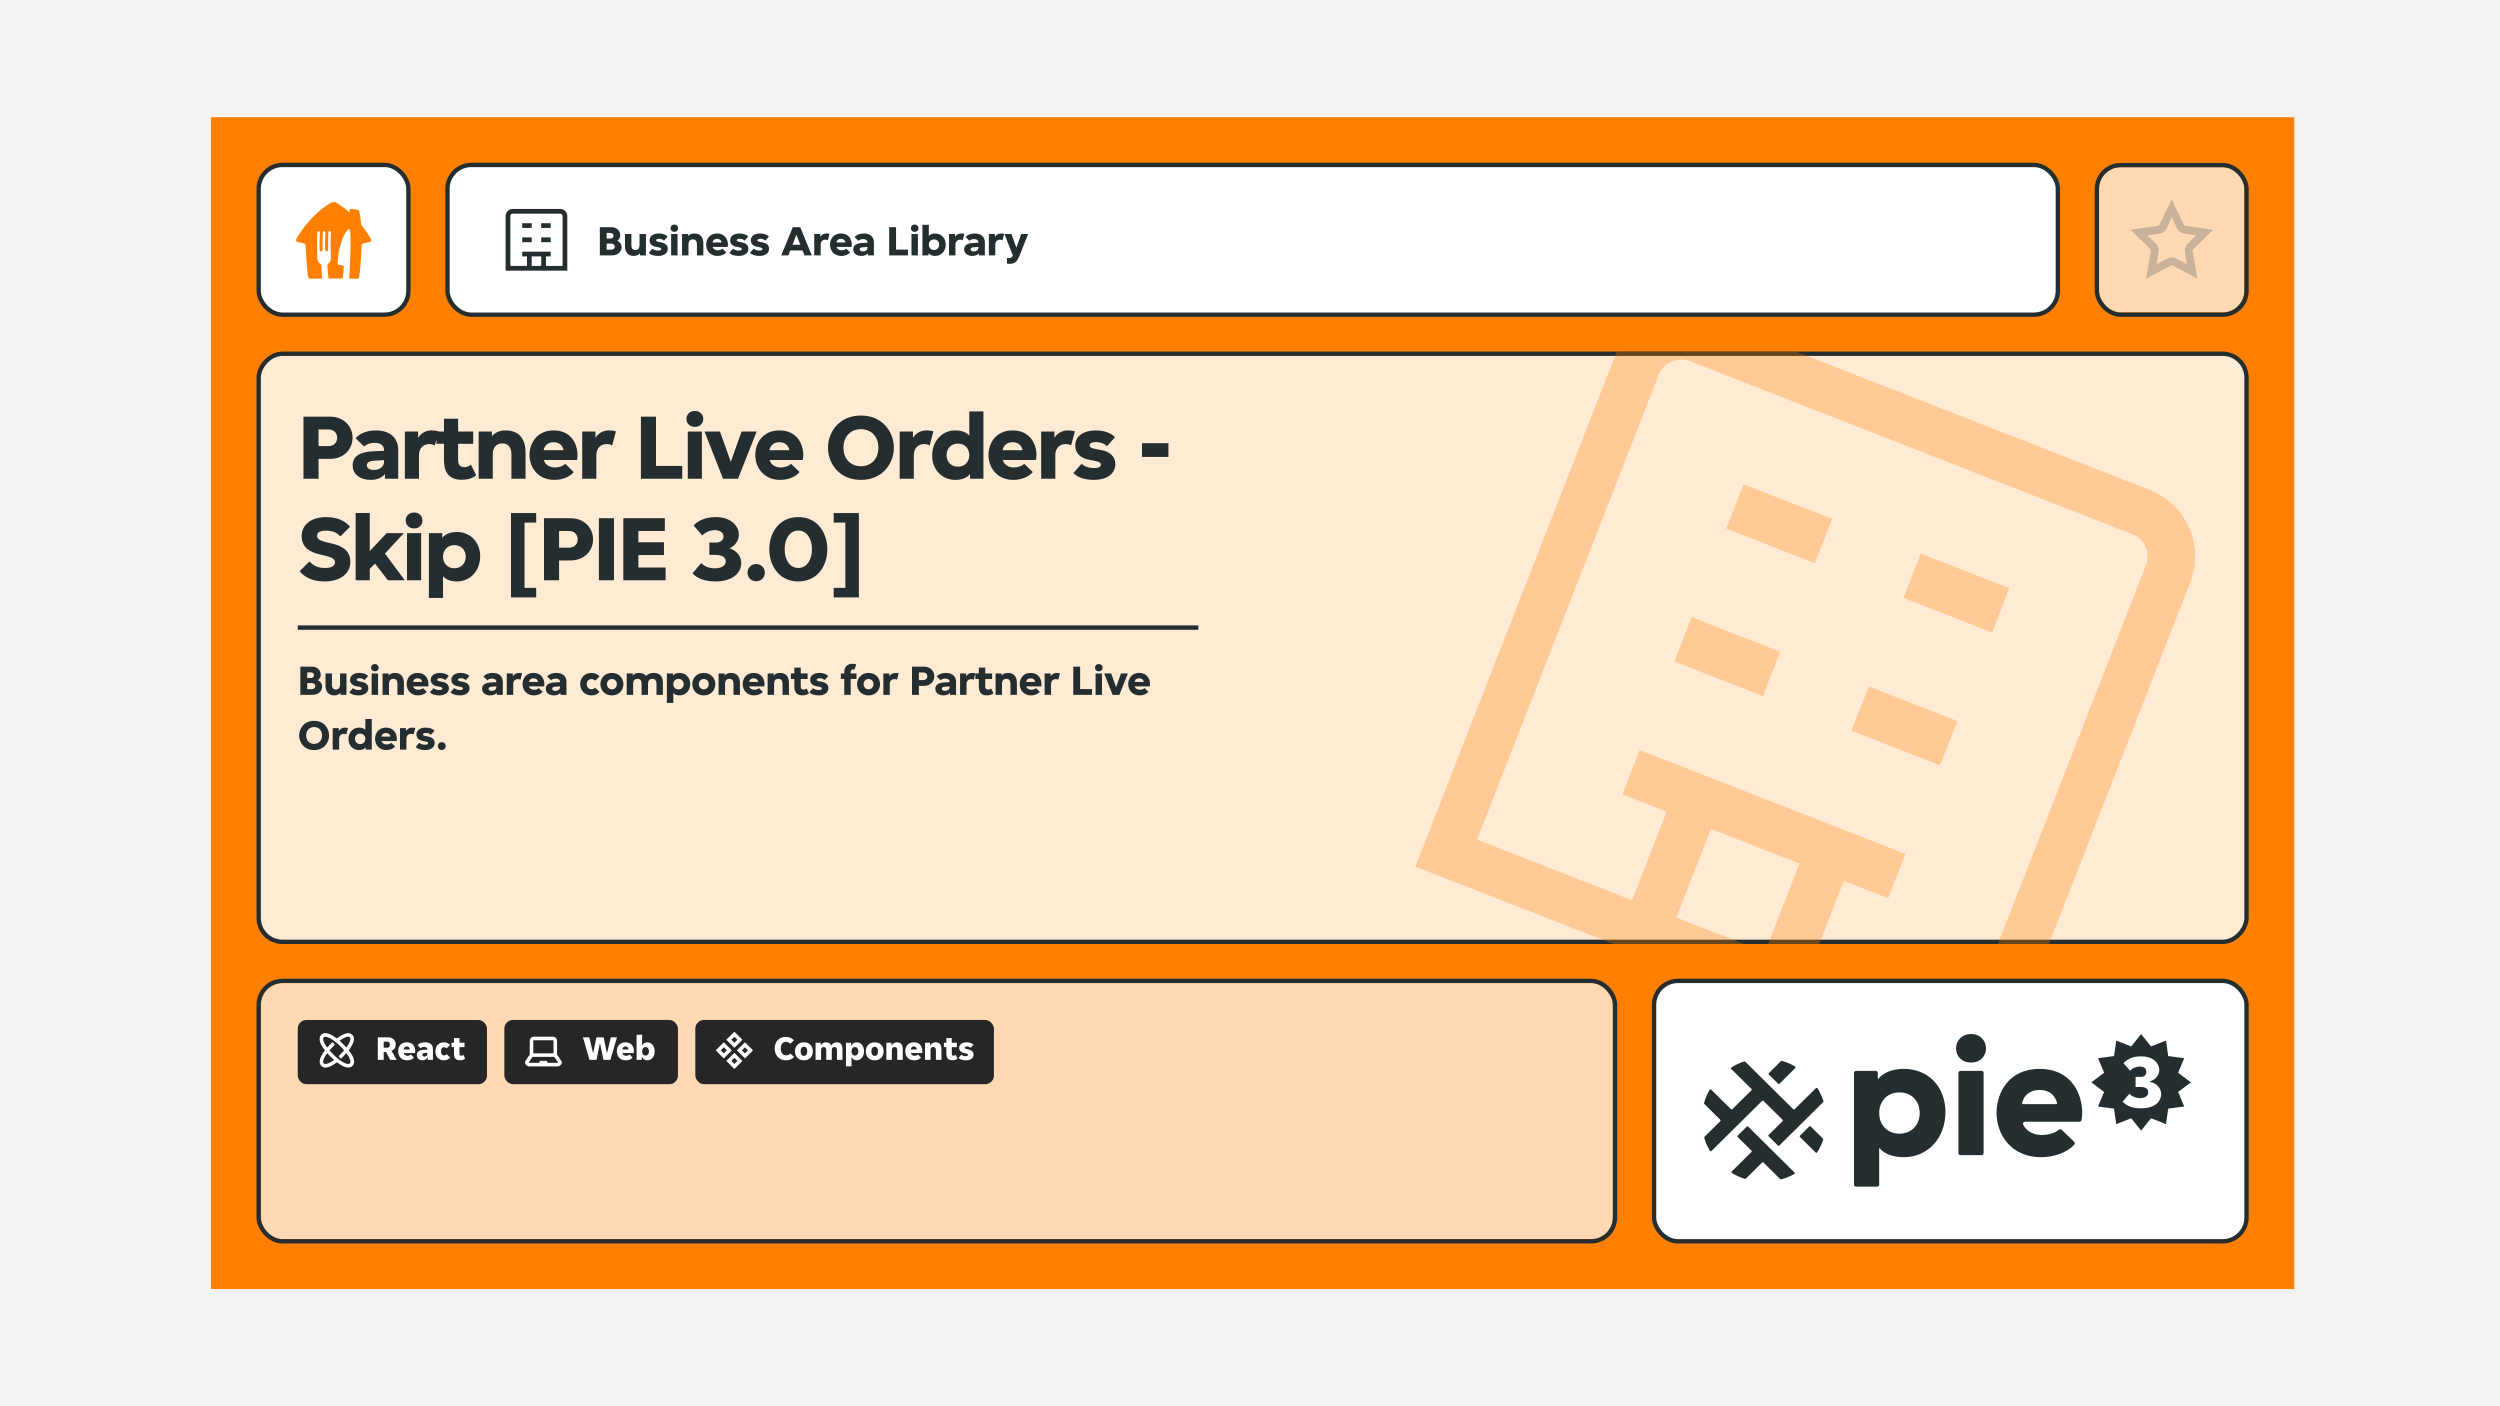
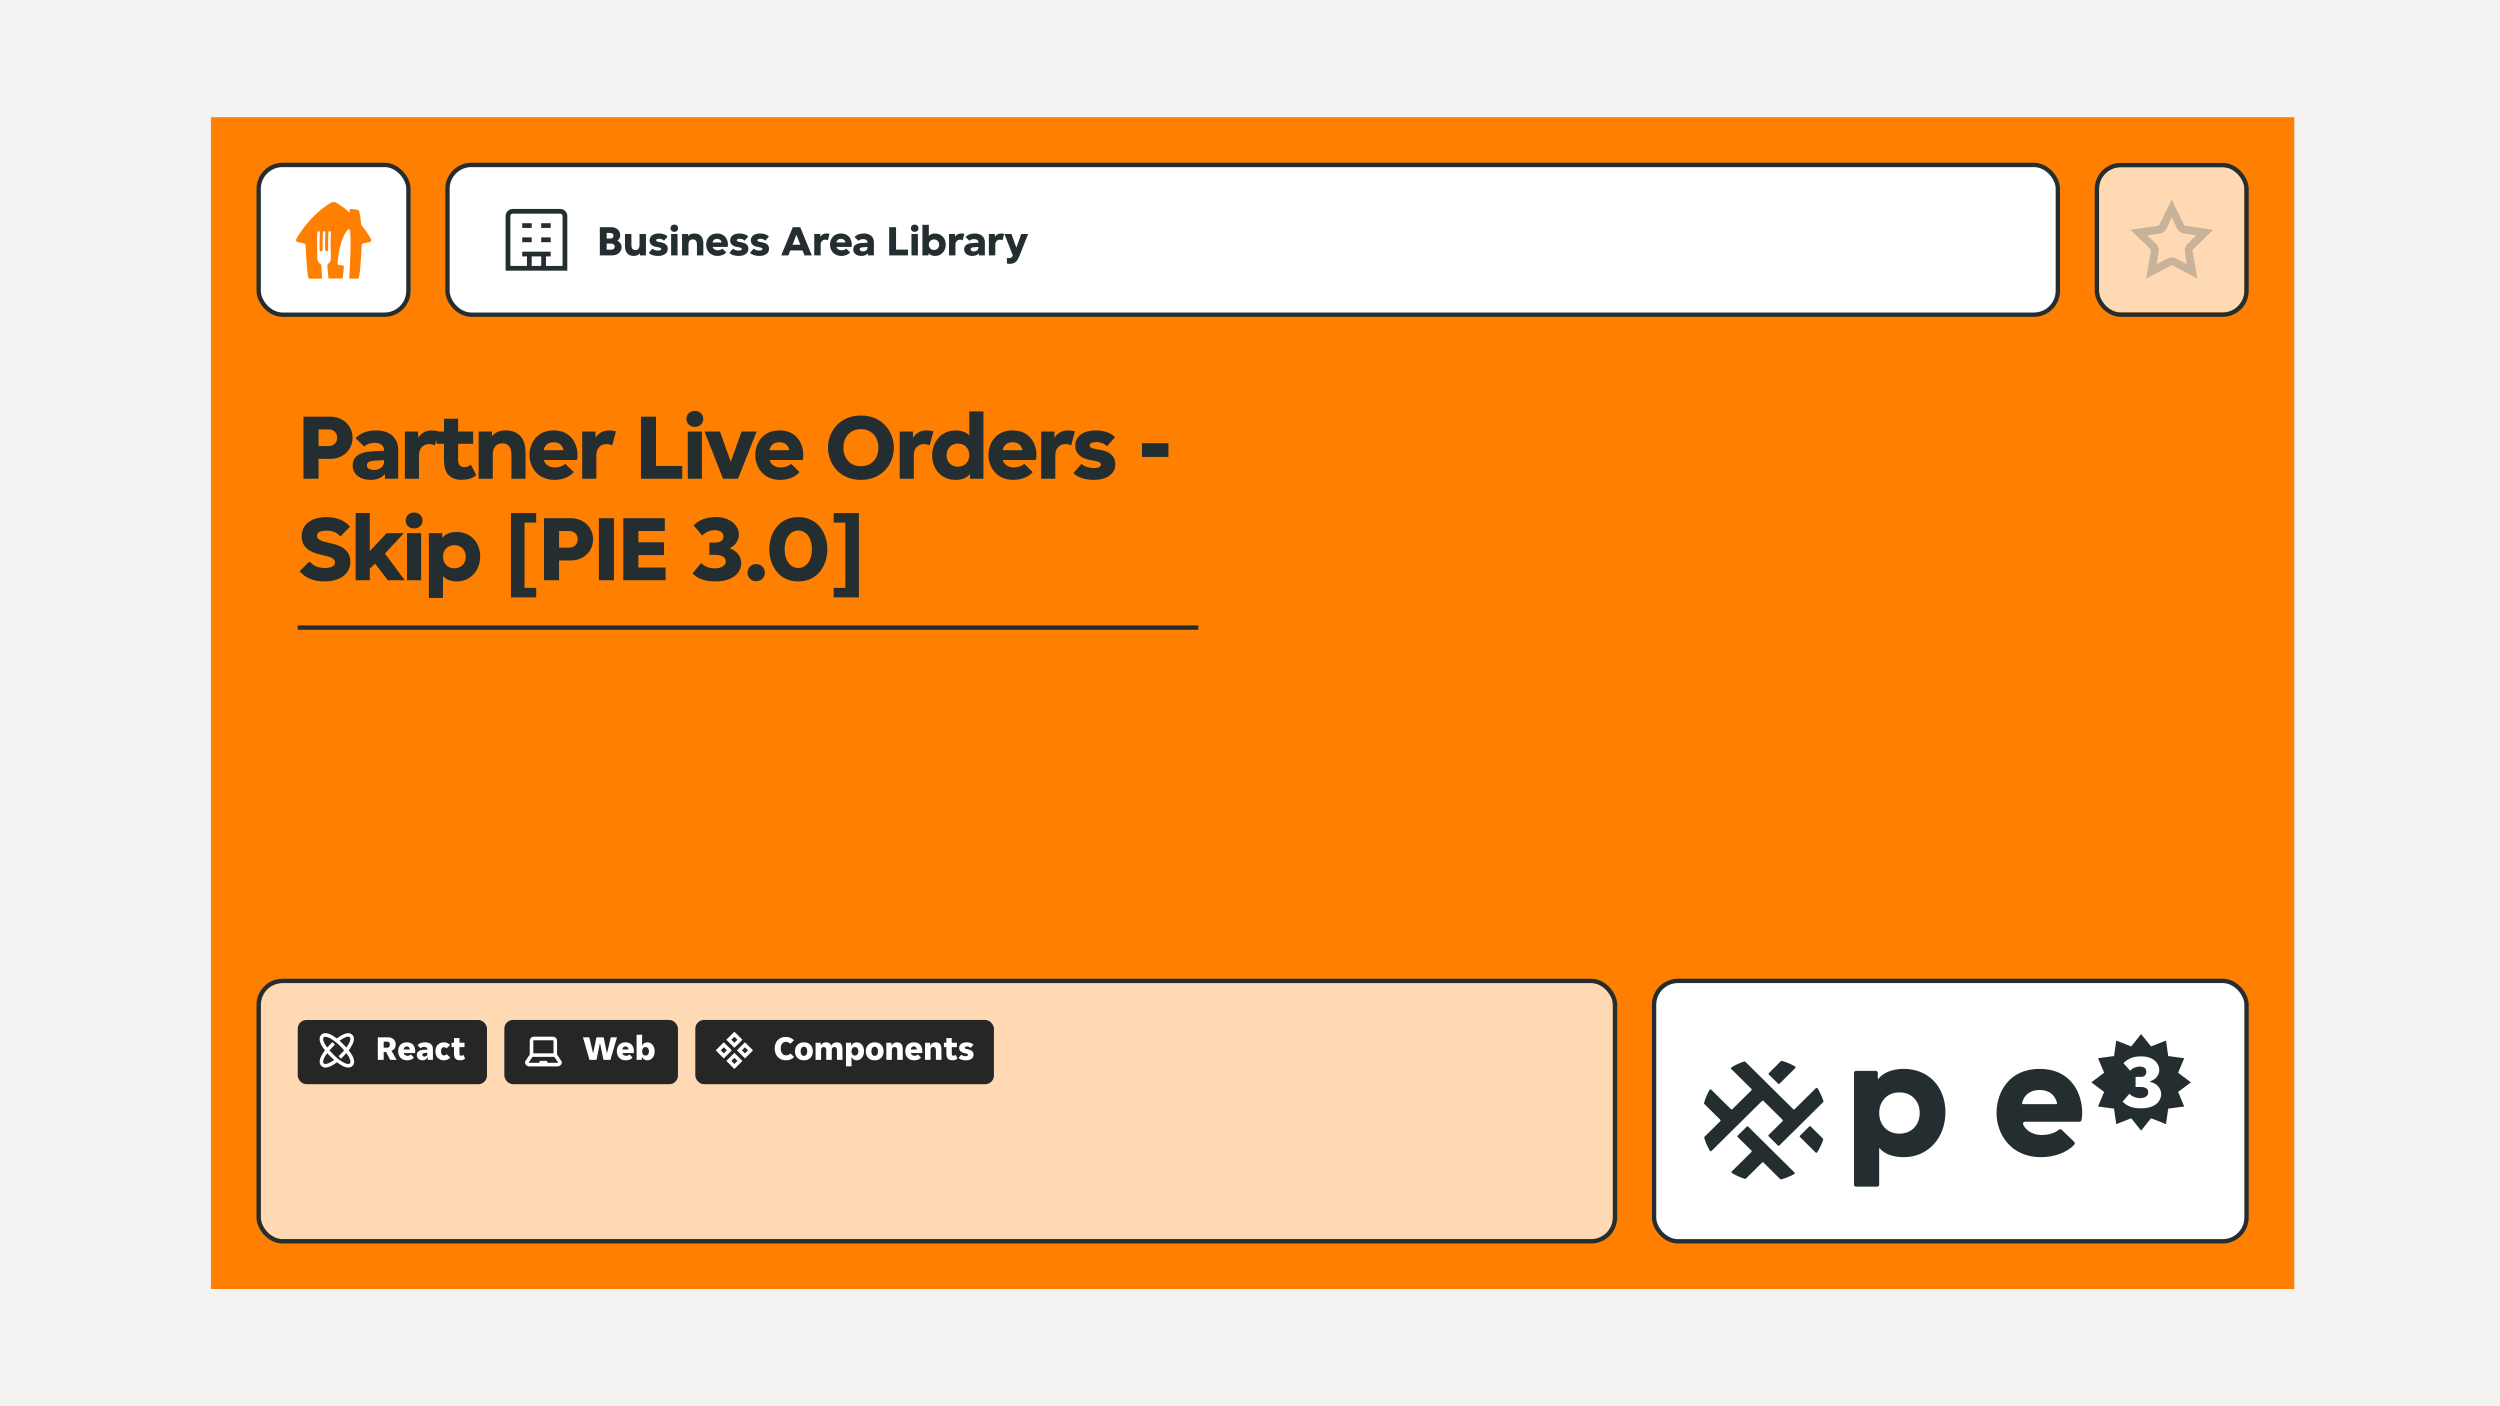
<svg xmlns="http://www.w3.org/2000/svg" width="320" height="180" viewBox="0 0 320 180" fill="none">
  <rect width="320" height="180" fill="#F5F3F1" />
  <rect width="266.667" height="150" transform="translate(27 15)" fill="#FF8000" />
  <g clip-path="url(#clip0_4_2413)">
    <rect x="33.389" y="125.833" width="173.056" height="32.778" rx="2.778" fill="white" fill-opacity="0.7" />
    <rect x="38.111" y="130.556" width="24.222" height="8.222" rx="1.111" fill="#262626" />
    <g clip-path="url(#clip1_4_2413)">
      <g clip-path="url(#clip2_4_2413)">
        <path d="M44.63 134.444C44.803 134.222 44.957 133.985 45.089 133.736C45.45 133.026 45.292 132.646 45.089 132.451C44.715 132.059 44.022 132.23 43.111 132.925C42.89 132.748 42.653 132.591 42.403 132.457C41.692 132.096 41.312 132.254 41.118 132.451C40.923 132.649 40.763 133.026 41.118 133.736C41.255 133.986 41.413 134.223 41.592 134.444C41.419 134.667 41.265 134.903 41.133 135.152C40.772 135.863 40.93 136.243 41.133 136.437C41.202 136.506 41.284 136.561 41.374 136.597C41.465 136.633 41.561 136.65 41.659 136.647C42.048 136.647 42.546 136.416 43.126 135.97C43.348 136.145 43.585 136.299 43.834 136.431C44.065 136.562 44.323 136.636 44.588 136.647C44.686 136.651 44.784 136.634 44.876 136.598C44.967 136.562 45.05 136.507 45.119 136.437C45.317 136.243 45.475 135.863 45.119 135.152C44.977 134.902 44.814 134.665 44.63 134.444V134.444ZM44.773 132.773C44.943 132.94 44.788 133.32 44.682 133.53C44.578 133.723 44.46 133.906 44.326 134.08C44.196 133.934 44.059 133.776 43.907 133.636C43.755 133.496 43.603 133.332 43.46 133.217C44.089 132.761 44.594 132.585 44.782 132.773H44.773ZM41.431 136.115C41.261 135.948 41.431 135.568 41.522 135.359C41.631 135.165 41.756 134.982 41.896 134.809C42.026 134.955 42.163 135.113 42.315 135.253C42.467 135.392 42.619 135.541 42.762 135.672C42.133 136.128 41.628 136.304 41.44 136.115H41.431ZM44.773 136.115C44.606 136.285 44.226 136.131 44.016 136.024C43.501 135.73 43.032 135.362 42.625 134.93C42.461 134.766 42.321 134.605 42.175 134.444C42.312 134.283 42.461 134.122 42.625 133.958C42.706 133.875 42.788 133.796 42.871 133.721L42.567 133.387C42.479 133.466 42.394 133.548 42.309 133.636C42.157 133.785 42.005 133.94 41.89 134.08C41.755 133.908 41.636 133.725 41.531 133.533C41.425 133.323 41.27 132.943 41.44 132.776C41.61 132.609 41.987 132.776 42.197 132.868C42.715 133.16 43.187 133.527 43.597 133.958C43.761 134.122 43.901 134.283 44.047 134.444C43.91 134.605 43.761 134.766 43.597 134.93C43.512 135.019 43.424 135.101 43.339 135.183L43.643 135.517C43.734 135.432 43.825 135.344 43.913 135.253C44.065 135.104 44.202 134.949 44.332 134.809C44.467 134.981 44.587 135.164 44.691 135.356C44.797 135.568 44.952 135.963 44.782 136.115H44.773Z" fill="white" />
      </g>
    </g>
    <path d="M48.36 132.778H49.702C49.839 132.778 49.964 132.8 50.08 132.845C50.199 132.886 50.299 132.947 50.382 133.027C50.468 133.107 50.535 133.203 50.582 133.316C50.63 133.428 50.653 133.553 50.653 133.689C50.653 133.876 50.609 134.04 50.52 134.182C50.434 134.322 50.301 134.421 50.12 134.48L50.115 134.498L50.769 135.667H49.942L49.422 134.653H49.111V135.667H48.36V132.778ZM49.6 134.098C49.692 134.098 49.764 134.064 49.818 133.996C49.874 133.927 49.902 133.833 49.902 133.711C49.902 133.587 49.874 133.493 49.818 133.431C49.764 133.366 49.69 133.333 49.596 133.333H49.111V134.098H49.6ZM52.107 135.72C51.906 135.72 51.733 135.687 51.587 135.622C51.445 135.557 51.328 135.471 51.236 135.365C51.144 135.258 51.076 135.136 51.032 135C50.987 134.861 50.965 134.717 50.965 134.569C50.965 134.424 50.984 134.282 51.023 134.142C51.064 134.003 51.128 133.88 51.214 133.773C51.303 133.667 51.417 133.581 51.556 133.516C51.696 133.45 51.866 133.418 52.067 133.418C52.269 133.418 52.439 133.45 52.578 133.516C52.718 133.578 52.829 133.662 52.912 133.769C52.998 133.873 53.059 133.993 53.094 134.129C53.133 134.265 53.152 134.406 53.152 134.551C53.152 134.584 53.149 134.627 53.143 134.68C53.137 134.73 53.13 134.769 53.121 134.796H51.681C51.693 134.861 51.715 134.916 51.747 134.96C51.783 135.005 51.823 135.04 51.867 135.067C51.912 135.093 51.958 135.113 52.005 135.125C52.056 135.136 52.103 135.142 52.147 135.142C52.251 135.142 52.34 135.126 52.414 135.093C52.491 135.061 52.55 135.018 52.592 134.965L52.978 135.369C52.907 135.473 52.795 135.557 52.641 135.622C52.487 135.687 52.309 135.72 52.107 135.72ZM52.067 133.942C51.973 133.942 51.888 133.972 51.814 134.031C51.74 134.087 51.691 134.187 51.667 134.329H52.459C52.438 134.187 52.39 134.087 52.316 134.031C52.242 133.972 52.159 133.942 52.067 133.942ZM54.085 135.72C53.987 135.72 53.893 135.705 53.801 135.676C53.712 135.646 53.633 135.603 53.565 135.547C53.5 135.487 53.447 135.416 53.405 135.333C53.367 135.25 53.347 135.156 53.347 135.049C53.347 134.847 53.419 134.689 53.561 134.573C53.706 134.458 53.933 134.391 54.241 134.373L54.708 134.347V134.311C54.708 134.249 54.694 134.199 54.667 134.16C54.644 134.122 54.611 134.092 54.57 134.071C54.531 134.047 54.485 134.031 54.432 134.022C54.382 134.013 54.33 134.009 54.276 134.009C54.194 134.009 54.109 134.024 54.023 134.053C53.937 134.083 53.873 134.125 53.832 134.178L53.445 133.778C53.525 133.677 53.642 133.593 53.796 133.525C53.95 133.453 54.152 133.418 54.401 133.418C54.718 133.418 54.965 133.49 55.143 133.636C55.324 133.781 55.414 133.99 55.414 134.262V135.667H54.752V135.329H54.725C54.669 135.445 54.587 135.539 54.481 135.613C54.377 135.685 54.245 135.72 54.085 135.72ZM54.325 135.24C54.438 135.24 54.53 135.21 54.601 135.151C54.672 135.089 54.708 134.996 54.708 134.871V134.756L54.339 134.782C54.244 134.788 54.173 134.812 54.125 134.853C54.081 134.895 54.059 134.95 54.059 135.018C54.059 135.095 54.084 135.151 54.134 135.187C54.188 135.222 54.251 135.24 54.325 135.24ZM56.837 135.72C56.645 135.72 56.479 135.689 56.34 135.627C56.203 135.562 56.089 135.477 55.998 135.373C55.909 135.267 55.842 135.144 55.797 135.005C55.756 134.865 55.735 134.72 55.735 134.569C55.735 134.418 55.756 134.273 55.797 134.133C55.839 133.994 55.904 133.873 55.993 133.769C56.082 133.662 56.195 133.578 56.331 133.516C56.467 133.45 56.63 133.418 56.82 133.418C56.998 133.418 57.155 133.452 57.291 133.52C57.427 133.588 57.537 133.671 57.62 133.769L57.144 134.2C57.106 134.15 57.061 134.111 57.011 134.085C56.961 134.055 56.9 134.04 56.829 134.04C56.704 134.04 56.611 134.086 56.549 134.178C56.486 134.27 56.455 134.4 56.455 134.569C56.455 134.738 56.488 134.868 56.553 134.96C56.618 135.052 56.713 135.098 56.837 135.098C56.906 135.098 56.968 135.083 57.024 135.053C57.084 135.024 57.129 134.984 57.162 134.933L57.638 135.365C57.557 135.462 57.448 135.547 57.309 135.618C57.172 135.686 57.015 135.72 56.837 135.72ZM58.899 135.716C58.62 135.716 58.419 135.646 58.294 135.507C58.173 135.367 58.112 135.145 58.112 134.84V134.036H57.797V133.471H58.112V132.876H58.81V133.471H59.459V134.036H58.81V134.853C58.81 134.951 58.826 135.022 58.859 135.067C58.894 135.111 58.952 135.133 59.032 135.133C59.085 135.133 59.136 135.123 59.183 135.102C59.234 135.079 59.275 135.05 59.308 135.018L59.534 135.498C59.389 135.643 59.177 135.716 58.899 135.716Z" fill="white" />
    <rect x="64.556" y="130.555" width="22.222" height="8.222" rx="1.111" fill="#262626" />
    <g clip-path="url(#clip3_4_2413)">
      <path d="M71.303 134.982V133.229C71.302 133.088 71.246 132.953 71.146 132.854C71.047 132.754 70.912 132.698 70.771 132.697H68.341C68.2 132.698 68.065 132.754 67.965 132.854C67.866 132.953 67.81 133.088 67.809 133.229V134.982L67.201 135.893V135.963C67.202 136.104 67.258 136.239 67.358 136.338C67.457 136.438 67.592 136.494 67.733 136.495H71.379C71.519 136.494 71.654 136.438 71.754 136.338C71.853 136.239 71.91 136.104 71.91 135.963V135.893L71.303 134.982ZM68.264 133.229C68.264 133.209 68.272 133.189 68.287 133.175C68.301 133.161 68.32 133.153 68.341 133.153H70.771C70.791 133.153 70.811 133.161 70.825 133.175C70.839 133.189 70.847 133.209 70.847 133.229V134.824H68.264V133.229ZM71.379 136.039H70.1L69.99 135.79H69.121L69.012 136.039H67.733C67.721 136.039 67.71 136.036 67.699 136.031C67.689 136.026 67.679 136.018 67.672 136.009L68.158 135.28H70.953L71.439 136.009C71.432 136.018 71.423 136.026 71.412 136.031C71.402 136.036 71.39 136.039 71.379 136.039V136.039Z" fill="white" />
    </g>
    <path d="M77.245 135.667L76.809 133.569H76.782L76.347 135.667H75.458L74.618 132.778H75.427L75.907 134.782H75.933L76.347 132.778H77.267L77.676 134.782H77.702L78.187 132.778H78.973L78.133 135.667H77.245ZM80.097 135.72C79.896 135.72 79.722 135.687 79.577 135.622C79.435 135.557 79.318 135.471 79.226 135.364C79.134 135.258 79.066 135.136 79.022 135C78.977 134.861 78.955 134.717 78.955 134.569C78.955 134.424 78.974 134.281 79.013 134.142C79.054 134.003 79.118 133.88 79.204 133.773C79.293 133.667 79.407 133.581 79.546 133.515C79.685 133.45 79.856 133.418 80.057 133.418C80.259 133.418 80.429 133.45 80.568 133.515C80.707 133.578 80.819 133.662 80.901 133.769C80.987 133.872 81.048 133.992 81.084 134.129C81.122 134.265 81.141 134.406 81.141 134.551C81.141 134.584 81.139 134.627 81.133 134.68C81.127 134.73 81.119 134.769 81.11 134.795H79.67C79.682 134.861 79.704 134.915 79.737 134.96C79.773 135.004 79.813 135.04 79.857 135.067C79.901 135.093 79.948 135.112 79.995 135.124C80.045 135.136 80.093 135.142 80.137 135.142C80.241 135.142 80.33 135.126 80.404 135.093C80.481 135.061 80.54 135.018 80.582 134.964L80.968 135.369C80.897 135.472 80.784 135.557 80.63 135.622C80.476 135.687 80.299 135.72 80.097 135.72ZM80.057 133.942C79.962 133.942 79.878 133.972 79.804 134.031C79.73 134.087 79.681 134.187 79.657 134.329H80.448C80.427 134.187 80.38 134.087 80.306 134.031C80.232 133.972 80.149 133.942 80.057 133.942ZM82.862 135.72C82.696 135.72 82.555 135.681 82.439 135.604C82.324 135.527 82.238 135.418 82.182 135.275H82.155V135.667H81.484V132.444H82.191V133.831H82.217C82.265 133.707 82.342 133.607 82.448 133.533C82.558 133.456 82.696 133.418 82.862 133.418C82.992 133.418 83.114 133.446 83.226 133.502C83.342 133.558 83.441 133.638 83.524 133.742C83.61 133.846 83.677 133.97 83.724 134.115C83.771 134.258 83.795 134.416 83.795 134.591C83.795 134.76 83.771 134.914 83.724 135.053C83.677 135.192 83.61 135.311 83.524 135.409C83.441 135.507 83.342 135.584 83.226 135.64C83.114 135.693 82.992 135.72 82.862 135.72ZM82.631 135.111C82.773 135.111 82.881 135.059 82.955 134.955C83.032 134.849 83.071 134.72 83.071 134.569C83.071 134.418 83.032 134.29 82.955 134.187C82.881 134.08 82.773 134.027 82.631 134.027C82.485 134.027 82.376 134.08 82.302 134.187C82.228 134.29 82.191 134.418 82.191 134.569C82.191 134.72 82.228 134.849 82.302 134.955C82.376 135.059 82.485 135.111 82.631 135.111Z" fill="white" />
    <rect x="89" y="130.555" width="38.222" height="8.222" rx="1.111" fill="#262626" />
    <g clip-path="url(#clip4_4_2413)">
      <g clip-path="url(#clip5_4_2413)">
        <path d="M95.355 133.411L94.322 134.444L95.355 135.477L96.388 134.444L95.355 133.411ZM94.966 134.444L95.355 134.055L95.744 134.444L95.355 134.833L94.966 134.444Z" fill="white" />
        <path d="M95.033 133.089L94 132.056L92.967 133.089L94 134.122L95.033 133.089ZM94 132.7L94.389 133.089L94 133.478L93.611 133.089L94 132.7Z" fill="white" />
        <path d="M92.967 135.799L94 136.832L95.033 135.799L94 134.766L92.967 135.799ZM94 136.188L93.611 135.799L94 135.41L94.389 135.799L94 136.188Z" fill="white" />
        <path d="M92.645 133.411L91.612 134.444L92.645 135.477L93.678 134.444L92.645 133.411ZM92.256 134.444L92.645 134.055L93.034 134.444L92.645 134.833L92.256 134.444Z" fill="white" />
      </g>
    </g>
    <path d="M100.627 135.72C100.375 135.72 100.156 135.677 99.969 135.591C99.785 135.505 99.633 135.392 99.511 135.253C99.393 135.111 99.304 134.949 99.244 134.769C99.188 134.588 99.16 134.403 99.16 134.213C99.16 134.027 99.187 133.844 99.24 133.667C99.296 133.486 99.382 133.326 99.498 133.187C99.616 133.047 99.766 132.936 99.947 132.853C100.13 132.767 100.348 132.724 100.6 132.724C100.828 132.724 101.027 132.766 101.196 132.849C101.367 132.929 101.514 133.032 101.636 133.16L101.156 133.6C101.087 133.523 101.003 133.464 100.902 133.422C100.801 133.378 100.699 133.355 100.596 133.355C100.4 133.355 100.24 133.431 100.116 133.582C99.994 133.733 99.933 133.945 99.933 134.218C99.933 134.351 99.951 134.472 99.987 134.582C100.022 134.689 100.071 134.781 100.133 134.858C100.196 134.932 100.268 134.989 100.351 135.031C100.437 135.069 100.527 135.089 100.622 135.089C100.726 135.089 100.827 135.068 100.924 135.027C101.025 134.985 101.11 134.926 101.178 134.849L101.653 135.289C101.535 135.416 101.39 135.52 101.218 135.6C101.049 135.68 100.852 135.72 100.627 135.72ZM102.905 135.72C102.716 135.72 102.548 135.69 102.403 135.631C102.261 135.569 102.142 135.486 102.047 135.382C101.953 135.275 101.88 135.152 101.83 135.013C101.782 134.874 101.759 134.726 101.759 134.569C101.759 134.412 101.782 134.264 101.83 134.124C101.88 133.985 101.953 133.864 102.047 133.76C102.142 133.653 102.261 133.57 102.403 133.511C102.548 133.449 102.716 133.418 102.905 133.418C103.095 133.418 103.261 133.449 103.403 133.511C103.545 133.57 103.664 133.653 103.759 133.76C103.853 133.864 103.925 133.985 103.972 134.124C104.022 134.264 104.047 134.412 104.047 134.569C104.047 134.726 104.022 134.874 103.972 135.013C103.925 135.152 103.853 135.275 103.759 135.382C103.664 135.486 103.545 135.569 103.403 135.631C103.261 135.69 103.095 135.72 102.905 135.72ZM102.479 134.569C102.479 134.758 102.519 134.904 102.599 135.004C102.679 135.105 102.781 135.155 102.905 135.155C103.03 135.155 103.13 135.105 103.207 135.004C103.287 134.904 103.327 134.758 103.327 134.569C103.327 134.379 103.287 134.234 103.207 134.133C103.13 134.032 103.03 133.982 102.905 133.982C102.781 133.982 102.679 134.032 102.599 134.133C102.519 134.234 102.479 134.379 102.479 134.569ZM104.392 133.471H105.054V133.791H105.081C105.14 133.678 105.223 133.588 105.33 133.52C105.436 133.452 105.564 133.418 105.712 133.418C105.907 133.418 106.058 133.455 106.165 133.529C106.275 133.6 106.353 133.707 106.401 133.849C106.451 133.724 106.537 133.622 106.658 133.542C106.783 133.459 106.924 133.418 107.081 133.418C107.359 133.418 107.555 133.496 107.667 133.653C107.78 133.81 107.836 134.035 107.836 134.329V135.667H107.13V134.444C107.13 134.317 107.106 134.215 107.058 134.138C107.011 134.058 106.927 134.018 106.805 134.018C106.687 134.018 106.601 134.056 106.547 134.133C106.494 134.207 106.467 134.311 106.467 134.444V135.667H105.761V134.444C105.761 134.317 105.737 134.215 105.69 134.138C105.645 134.058 105.561 134.018 105.436 134.018C105.321 134.018 105.235 134.056 105.178 134.133C105.125 134.207 105.098 134.311 105.098 134.444V135.667H104.392V133.471ZM108.285 133.471H108.956V133.862H108.983C109.039 133.72 109.125 133.61 109.241 133.533C109.356 133.456 109.497 133.418 109.663 133.418C109.793 133.418 109.915 133.446 110.027 133.502C110.143 133.555 110.242 133.631 110.325 133.729C110.411 133.827 110.478 133.945 110.525 134.084C110.572 134.224 110.596 134.378 110.596 134.547C110.596 134.721 110.572 134.881 110.525 135.027C110.478 135.169 110.411 135.292 110.325 135.395C110.242 135.499 110.143 135.579 110.027 135.635C109.915 135.692 109.793 135.72 109.663 135.72C109.497 135.72 109.359 135.683 109.249 135.609C109.143 135.532 109.066 135.431 109.018 135.307H108.992V136.489H108.285V133.471ZM109.432 135.111C109.574 135.111 109.682 135.059 109.756 134.955C109.833 134.849 109.872 134.72 109.872 134.569C109.872 134.418 109.833 134.29 109.756 134.187C109.682 134.08 109.574 134.027 109.432 134.027C109.287 134.027 109.177 134.08 109.103 134.187C109.029 134.29 108.992 134.418 108.992 134.569C108.992 134.72 109.029 134.849 109.103 134.955C109.177 135.059 109.287 135.111 109.432 135.111ZM111.963 135.72C111.774 135.72 111.606 135.69 111.461 135.631C111.319 135.569 111.2 135.486 111.106 135.382C111.011 135.275 110.938 135.152 110.888 135.013C110.84 134.874 110.817 134.726 110.817 134.569C110.817 134.412 110.84 134.264 110.888 134.124C110.938 133.985 111.011 133.864 111.106 133.76C111.2 133.653 111.319 133.57 111.461 133.511C111.606 133.449 111.774 133.418 111.963 133.418C112.153 133.418 112.319 133.449 112.461 133.511C112.603 133.57 112.722 133.653 112.817 133.76C112.912 133.864 112.983 133.985 113.03 134.124C113.08 134.264 113.106 134.412 113.106 134.569C113.106 134.726 113.08 134.874 113.03 135.013C112.983 135.152 112.912 135.275 112.817 135.382C112.722 135.486 112.603 135.569 112.461 135.631C112.319 135.69 112.153 135.72 111.963 135.72ZM111.537 134.569C111.537 134.758 111.577 134.904 111.657 135.004C111.737 135.105 111.839 135.155 111.963 135.155C112.088 135.155 112.189 135.105 112.266 135.004C112.346 134.904 112.386 134.758 112.386 134.569C112.386 134.379 112.346 134.234 112.266 134.133C112.189 134.032 112.088 133.982 111.963 133.982C111.839 133.982 111.737 134.032 111.657 134.133C111.577 134.234 111.537 134.379 111.537 134.569ZM113.45 133.471H114.112V133.835H114.139C114.183 133.714 114.263 133.615 114.379 133.538C114.497 133.458 114.632 133.418 114.783 133.418C114.928 133.418 115.05 133.438 115.148 133.48C115.248 133.518 115.328 133.576 115.388 133.653C115.447 133.73 115.488 133.827 115.512 133.942C115.539 134.055 115.552 134.184 115.552 134.329V135.667H114.846V134.471C114.846 134.332 114.822 134.222 114.774 134.142C114.727 134.059 114.638 134.018 114.508 134.018C114.383 134.018 114.293 134.056 114.237 134.133C114.183 134.21 114.157 134.323 114.157 134.471V135.667H113.45V133.471ZM117.015 135.72C116.814 135.72 116.641 135.687 116.495 135.622C116.353 135.557 116.236 135.471 116.144 135.364C116.052 135.258 115.984 135.136 115.94 135C115.895 134.861 115.873 134.717 115.873 134.569C115.873 134.424 115.892 134.281 115.931 134.142C115.972 134.003 116.036 133.88 116.122 133.773C116.211 133.667 116.325 133.581 116.464 133.515C116.604 133.45 116.774 133.418 116.975 133.418C117.177 133.418 117.347 133.45 117.486 133.515C117.626 133.578 117.737 133.662 117.82 133.769C117.906 133.872 117.966 133.992 118.002 134.129C118.041 134.265 118.06 134.406 118.06 134.551C118.06 134.584 118.057 134.627 118.051 134.68C118.045 134.73 118.038 134.769 118.029 134.795H116.589C116.601 134.861 116.623 134.915 116.655 134.96C116.691 135.004 116.731 135.04 116.775 135.067C116.82 135.093 116.866 135.112 116.913 135.124C116.964 135.136 117.011 135.142 117.055 135.142C117.159 135.142 117.248 135.126 117.322 135.093C117.399 135.061 117.458 135.018 117.5 134.964L117.886 135.369C117.815 135.472 117.703 135.557 117.549 135.622C117.395 135.687 117.217 135.72 117.015 135.72ZM116.975 133.942C116.881 133.942 116.796 133.972 116.722 134.031C116.648 134.087 116.599 134.187 116.575 134.329H117.366C117.346 134.187 117.298 134.087 117.224 134.031C117.15 133.972 117.067 133.942 116.975 133.942ZM118.402 133.471H119.064V133.835H119.091C119.136 133.714 119.216 133.615 119.331 133.538C119.45 133.458 119.584 133.418 119.736 133.418C119.881 133.418 120.002 133.438 120.1 133.48C120.201 133.518 120.281 133.576 120.34 133.653C120.399 133.73 120.441 133.827 120.464 133.942C120.491 134.055 120.504 134.184 120.504 134.329V135.667H119.798V134.471C119.798 134.332 119.774 134.222 119.727 134.142C119.679 134.059 119.59 134.018 119.46 134.018C119.336 134.018 119.245 134.056 119.189 134.133C119.136 134.21 119.109 134.323 119.109 134.471V135.667H118.402V133.471ZM121.919 135.715C121.64 135.715 121.439 135.646 121.314 135.507C121.193 135.367 121.132 135.145 121.132 134.84V134.035H120.817V133.471H121.132V132.875H121.83V133.471H122.479V134.035H121.83V134.853C121.83 134.951 121.846 135.022 121.879 135.067C121.914 135.111 121.972 135.133 122.052 135.133C122.105 135.133 122.156 135.123 122.203 135.102C122.254 135.078 122.295 135.05 122.328 135.018L122.554 135.498C122.409 135.643 122.197 135.715 121.919 135.715ZM123.9 135.004C123.9 134.942 123.857 134.899 123.771 134.875C123.685 134.849 123.566 134.819 123.415 134.787C123.329 134.769 123.248 134.744 123.171 134.711C123.094 134.675 123.026 134.632 122.966 134.582C122.907 134.529 122.86 134.465 122.824 134.391C122.789 134.317 122.771 134.228 122.771 134.124C122.771 134.012 122.795 133.912 122.842 133.827C122.889 133.738 122.955 133.664 123.038 133.604C123.123 133.542 123.224 133.496 123.34 133.467C123.455 133.434 123.583 133.418 123.722 133.418C123.941 133.418 124.125 133.449 124.273 133.511C124.421 133.573 124.531 133.647 124.602 133.733L124.233 134.133C124.18 134.077 124.11 134.031 124.024 133.995C123.938 133.96 123.854 133.942 123.771 133.942C123.694 133.942 123.627 133.955 123.571 133.982C123.515 134.006 123.486 134.049 123.486 134.111C123.486 134.173 123.529 134.218 123.615 134.244C123.701 134.268 123.82 134.296 123.971 134.329C124.057 134.347 124.138 134.373 124.215 134.409C124.292 134.441 124.361 134.484 124.42 134.538C124.479 134.588 124.526 134.652 124.562 134.729C124.598 134.803 124.615 134.89 124.615 134.991C124.615 135.107 124.592 135.21 124.544 135.302C124.497 135.391 124.43 135.467 124.344 135.529C124.258 135.591 124.155 135.638 124.033 135.671C123.915 135.704 123.784 135.72 123.642 135.72C123.408 135.72 123.211 135.69 123.051 135.631C122.891 135.569 122.772 135.492 122.695 135.4L123.046 135C123.115 135.068 123.199 135.118 123.3 135.151C123.401 135.181 123.501 135.195 123.602 135.195C123.697 135.195 123.769 135.179 123.82 135.147C123.873 135.114 123.9 135.067 123.9 135.004Z" fill="white" />
  </g>
  <rect x="33.111" y="125.555" width="173.611" height="33.333" rx="3.056" stroke="#242E30" stroke-width="0.556" />
  <g clip-path="url(#clip6_4_2413)">
-     <rect x="0.278" y="-0.278" width="254.444" height="75.278" rx="3.056" transform="matrix(-1 0 0 1 287.833 45.556)" fill="#FFEAD4" stroke="#242E30" stroke-width="0.556" />
    <g opacity="0.3" clip-path="url(#clip7_4_2413)">
      <g clip-path="url(#clip8_4_2413)">
        <g style="mix-blend-mode:multiply">
          <path d="M275.18 62.718L218.491 40.553C216.235 39.672 213.722 39.722 211.504 40.693C209.286 41.664 207.544 43.477 206.663 45.732L181.173 110.925L254.87 139.739L280.359 74.546C281.241 72.291 281.19 69.778 280.219 67.559C279.248 65.341 277.435 63.6 275.18 62.718ZM214.569 117.447L219.002 106.109L230.34 110.542L225.907 121.88L214.569 117.447ZM251.417 131.854L231.576 124.096L236.009 112.758L241.678 114.975L243.894 109.306L209.88 96.007L207.664 101.676L213.333 103.892L208.9 115.23L189.059 107.473L212.332 47.949C212.625 47.197 213.206 46.593 213.945 46.269C214.685 45.945 215.523 45.928 216.274 46.222L272.964 68.387C273.715 68.681 274.32 69.261 274.643 70.001C274.967 70.74 274.984 71.578 274.69 72.33L251.417 131.854ZM245.855 70.859L257.193 75.292L254.976 80.961L243.639 76.528L245.855 70.859ZM223.179 61.993L234.517 66.426L232.301 72.095L220.963 67.662L223.179 61.993ZM239.206 87.866L250.544 92.299L248.327 97.968L236.989 93.535L239.206 87.866ZM216.53 79L227.868 83.433L225.651 89.102L214.313 84.669L216.53 79Z" fill="#FF8000" />
        </g>
      </g>
    </g>
    <path d="M38.844 61.278V53.333H42.267C43.929 53.333 45.127 54.507 45.127 56.035C45.127 57.562 43.929 58.736 42.267 58.736H40.776V61.278H38.844ZM40.776 57.098H42.083C42.694 57.098 43.159 56.67 43.159 56.035C43.159 55.399 42.694 54.971 42.083 54.971H40.776V57.098ZM47.439 61.425C46.144 61.425 45.141 60.752 45.141 59.579C45.141 58.479 45.96 57.856 47.659 57.77L49.163 57.697V57.672C49.163 56.963 48.637 56.682 47.953 56.682C47.403 56.682 46.877 56.866 46.62 57.159L45.52 56.096C45.985 55.533 46.889 55.093 48.136 55.093C49.932 55.093 50.971 56.083 50.971 57.575V61.278H49.273V60.691H49.248C48.881 61.168 48.234 61.425 47.439 61.425ZM47.855 60.153C48.6 60.153 49.163 59.738 49.163 59.066V58.895L47.891 58.968C47.28 59.005 46.962 59.188 46.962 59.554C46.962 59.97 47.366 60.153 47.855 60.153ZM51.822 61.278V55.24H53.521V56.01H53.545C53.838 55.533 54.413 55.093 55.244 55.093C55.562 55.093 55.867 55.13 56.136 55.216L55.66 57.012C55.464 56.902 55.207 56.841 54.951 56.841C54.181 56.841 53.631 57.367 53.631 58.259V61.278H51.822ZM59.09 61.412C57.599 61.412 56.829 60.581 56.829 58.907V56.804H55.863V55.24H56.829V53.602H58.638V55.24H60.569V56.804H58.638V58.907C58.638 59.518 58.955 59.799 59.444 59.799C59.762 59.799 60.055 59.664 60.275 59.469L60.948 60.813C60.52 61.229 59.86 61.412 59.09 61.412ZM61.268 61.278V55.24H62.967V55.827H62.992C63.309 55.387 63.933 55.093 64.727 55.093C66.499 55.093 67.269 56.267 67.269 57.88V61.278H65.461V58.161C65.461 57.391 65.155 56.756 64.287 56.756C63.456 56.756 63.077 57.355 63.077 58.161V61.278H61.268ZM70.964 61.425C68.776 61.425 67.774 59.738 67.774 58.259C67.774 56.78 68.678 55.093 70.866 55.093C73.066 55.093 73.922 56.78 73.922 58.259C73.922 58.442 73.885 58.736 73.848 58.882H69.607C69.791 59.542 70.414 59.836 71.025 59.836C71.563 59.836 72.088 59.652 72.345 59.359L73.445 60.422C72.993 60.984 72.076 61.425 70.964 61.425ZM70.866 56.609C70.243 56.609 69.73 56.902 69.583 57.623H72.137C71.991 56.902 71.477 56.609 70.866 56.609ZM74.522 61.278V55.24H76.221V56.01H76.246C76.539 55.533 77.114 55.093 77.945 55.093C78.263 55.093 78.568 55.13 78.837 55.216L78.36 57.012C78.165 56.902 77.908 56.841 77.651 56.841C76.881 56.841 76.331 57.367 76.331 58.259V61.278H74.522ZM82.038 61.278V53.333H83.969V59.64H87.33V61.278H82.038ZM90.016 53.627C90.016 54.177 89.613 54.641 88.94 54.641C88.268 54.641 87.865 54.177 87.865 53.627C87.865 53.077 88.268 52.6 88.94 52.6C89.613 52.6 90.016 53.077 90.016 53.627ZM88.036 61.278V55.24H89.845V61.278H88.036ZM92.549 61.278L90.178 55.24H92.158L93.526 59.078H93.551L94.92 55.24H96.851L94.468 61.278H92.549ZM99.865 61.425C97.677 61.425 96.675 59.738 96.675 58.259C96.675 56.78 97.579 55.093 99.767 55.093C101.967 55.093 102.823 56.78 102.823 58.259C102.823 58.442 102.786 58.736 102.749 58.882H98.508C98.692 59.542 99.315 59.836 99.926 59.836C100.464 59.836 100.989 59.652 101.246 59.359L102.346 60.422C101.894 60.984 100.977 61.425 99.865 61.425ZM99.767 56.609C99.144 56.609 98.63 56.902 98.484 57.623H101.038C100.891 56.902 100.378 56.609 99.767 56.609ZM110.197 61.425C107.337 61.425 105.98 59.224 105.98 57.306C105.98 55.387 107.337 53.187 110.197 53.187C113.057 53.187 114.414 55.387 114.414 57.306C114.414 59.224 113.057 61.425 110.197 61.425ZM110.197 59.677C111.517 59.677 112.434 58.736 112.434 57.306C112.434 55.876 111.517 54.934 110.197 54.934C108.877 54.934 107.96 55.876 107.96 57.306C107.96 58.736 108.877 59.677 110.197 59.677ZM115.162 61.278V55.24H116.86V56.01H116.885C117.178 55.533 117.753 55.093 118.584 55.093C118.902 55.093 119.207 55.13 119.476 55.216L118.999 57.012C118.804 56.902 118.547 56.841 118.29 56.841C117.52 56.841 116.97 57.367 116.97 58.259V61.278H115.162ZM122.298 61.425C120.575 61.425 119.316 60.117 119.316 58.32C119.316 56.462 120.575 55.093 122.298 55.093C123.056 55.093 123.691 55.313 124.046 55.741H124.07V52.661H125.879V61.278H124.168V60.691H124.144C123.789 61.156 123.117 61.425 122.298 61.425ZM122.616 59.738C123.52 59.738 124.07 59.078 124.07 58.259C124.07 57.44 123.52 56.78 122.616 56.78C121.711 56.78 121.161 57.44 121.161 58.259C121.161 59.078 121.711 59.738 122.616 59.738ZM129.712 61.425C127.524 61.425 126.522 59.738 126.522 58.259C126.522 56.78 127.426 55.093 129.614 55.093C131.814 55.093 132.67 56.78 132.67 58.259C132.67 58.442 132.633 58.736 132.596 58.882H128.355C128.538 59.542 129.162 59.836 129.773 59.836C130.311 59.836 130.836 59.652 131.093 59.359L132.193 60.422C131.741 60.984 130.824 61.425 129.712 61.425ZM129.614 56.609C128.991 56.609 128.477 56.902 128.331 57.623H130.885C130.738 56.902 130.225 56.609 129.614 56.609ZM133.27 61.278V55.24H134.969V56.01H134.994C135.287 55.533 135.861 55.093 136.693 55.093C137.01 55.093 137.316 55.13 137.585 55.216L137.108 57.012C136.913 56.902 136.656 56.841 136.399 56.841C135.629 56.841 135.079 57.367 135.079 58.259V61.278H133.27ZM140.917 59.457C140.917 59.114 140.38 59.029 139.487 58.87C138.51 58.699 137.63 58.161 137.63 57.037C137.63 55.79 138.73 55.093 140.257 55.093C141.443 55.093 142.298 55.497 142.726 55.961L141.687 57.122C141.406 56.792 140.844 56.584 140.331 56.584C139.866 56.584 139.475 56.694 139.475 57.025C139.475 57.367 140.013 57.44 140.905 57.599C141.883 57.77 142.763 58.296 142.763 59.42C142.763 60.679 141.614 61.425 140.05 61.425C138.754 61.425 137.837 61.046 137.397 60.544L138.436 59.371C138.84 59.738 139.39 59.909 140.025 59.909C140.538 59.909 140.917 59.787 140.917 59.457ZM146.174 58.491V56.731H149.559V58.491H146.174ZM41.558 74.424C40.03 74.424 39.003 73.911 38.355 73.117L39.602 71.87C40.079 72.335 40.556 72.701 41.594 72.701C42.303 72.701 42.878 72.506 42.878 71.98C42.878 71.406 42.206 71.259 40.922 70.966C39.7 70.684 38.612 70.086 38.612 68.631C38.612 67.103 39.895 66.187 41.766 66.187C43.293 66.187 44.234 66.761 44.809 67.421L43.574 68.656C43.171 68.24 42.682 67.922 41.753 67.922C41.142 67.922 40.58 68.069 40.58 68.582C40.58 69.144 41.24 69.291 42.523 69.585C43.697 69.853 44.846 70.428 44.846 71.907C44.846 73.459 43.501 74.424 41.558 74.424ZM47.332 72.811V74.278H45.523V65.661H47.332V70.538L49.495 68.24H51.695L49.275 70.856L51.817 74.278H49.654L48.004 72.139L47.332 72.811ZM54.076 66.627C54.076 67.177 53.673 67.641 53.001 67.641C52.328 67.641 51.925 67.177 51.925 66.627C51.925 66.077 52.328 65.6 53.001 65.6C53.673 65.6 54.076 66.077 54.076 66.627ZM52.096 74.278V68.24H53.905V74.278H52.096ZM54.898 76.539V68.24H56.609V68.827H56.633C56.988 68.362 57.66 68.093 58.479 68.093C60.202 68.093 61.461 69.401 61.461 71.198C61.461 73.056 60.202 74.424 58.479 74.424C57.721 74.424 57.086 74.204 56.731 73.777H56.707V76.539H54.898ZM58.161 72.738C59.066 72.738 59.616 72.078 59.616 71.259C59.616 70.44 59.066 69.78 58.161 69.78C57.257 69.78 56.707 70.44 56.707 71.259C56.707 72.078 57.257 72.738 58.161 72.738ZM65.406 76.466V65.673H68.633V66.896H67.142V75.243H68.633V76.466H65.406ZM69.631 74.278V66.333H73.053C74.716 66.333 75.913 67.507 75.913 69.034C75.913 70.562 74.716 71.736 73.053 71.736H71.562V74.278H69.631ZM71.562 70.098H72.87C73.481 70.098 73.945 69.67 73.945 69.034C73.945 68.399 73.481 67.971 72.87 67.971H71.562V70.098ZM76.658 74.278V66.333H78.589V74.278H76.658ZM79.782 74.278V66.333H85.099V67.971H81.713V69.413H84.989V71.051H81.713V72.64H85.196V74.278H79.782ZM91.591 74.424C90.222 74.424 89.306 74.07 88.634 73.398L89.746 72.078C90.161 72.493 90.785 72.75 91.445 72.75C92.312 72.75 92.899 72.42 92.899 71.858C92.899 71.296 92.349 71.027 91.579 71.027H90.797V69.45H91.579C92.215 69.45 92.606 69.144 92.606 68.668C92.606 68.069 92.019 67.861 91.469 67.861C90.882 67.861 90.271 68.13 89.892 68.546L88.78 67.25C89.44 66.578 90.357 66.187 91.653 66.187C93.437 66.187 94.574 67.238 94.574 68.423C94.574 69.157 94.146 69.817 93.4 70.183C94.305 70.513 94.879 71.173 94.879 72.078C94.879 73.361 93.73 74.424 91.591 74.424ZM96.791 74.4C96.07 74.4 95.679 73.826 95.679 73.3C95.679 72.775 96.07 72.2 96.791 72.2C97.512 72.2 97.903 72.775 97.903 73.3C97.903 73.826 97.512 74.4 96.791 74.4ZM102.183 72.701C103.222 72.701 103.931 71.723 103.931 70.306C103.931 68.888 103.222 67.91 102.183 67.91C101.145 67.91 100.436 68.888 100.436 70.306C100.436 71.723 101.145 72.701 102.183 72.701ZM102.183 74.424C99.678 74.424 98.468 72.347 98.468 70.306C98.468 68.264 99.678 66.187 102.183 66.187C104.689 66.187 105.899 68.264 105.899 70.306C105.899 72.347 104.689 74.424 102.183 74.424ZM106.712 76.466V75.243H108.203V66.896H106.712V65.673H109.939V76.466H106.712Z" fill="#242E30" />
    <line x1="38.111" y1="80.333" x2="153.389" y2="80.333" stroke="#242E30" stroke-width="0.556" />
-     <path d="M38.444 88.945V85.334H39.939C40.656 85.334 41.056 85.817 41.056 86.378C41.056 86.639 40.922 86.895 40.689 87.067C41.022 87.228 41.233 87.506 41.233 87.867C41.233 88.461 40.783 88.945 39.939 88.945H38.444ZM39.322 86.784H39.806C40.033 86.784 40.194 86.645 40.194 86.422C40.194 86.211 40.033 86.067 39.806 86.067H39.322V86.784ZM39.322 88.211H39.883C40.161 88.211 40.35 88.084 40.35 87.822C40.35 87.567 40.161 87.433 39.883 87.433H39.322V88.211ZM42.798 89.011C42.009 89.011 41.664 88.478 41.664 87.745V86.2H42.487V87.628C42.487 87.972 42.614 88.256 42.987 88.256C43.353 88.256 43.526 87.989 43.526 87.628V86.2H44.348V88.945H43.576V88.678H43.565C43.42 88.878 43.148 89.011 42.798 89.011ZM46.304 88.117C46.304 87.961 46.06 87.922 45.654 87.85C45.21 87.772 44.81 87.528 44.81 87.017C44.81 86.45 45.31 86.133 46.004 86.133C46.543 86.133 46.932 86.317 47.127 86.528L46.654 87.056C46.527 86.906 46.271 86.811 46.038 86.811C45.827 86.811 45.649 86.861 45.649 87.011C45.649 87.167 45.893 87.2 46.299 87.272C46.743 87.35 47.143 87.589 47.143 88.1C47.143 88.672 46.621 89.011 45.91 89.011C45.321 89.011 44.904 88.839 44.704 88.611L45.177 88.078C45.36 88.245 45.61 88.322 45.899 88.322C46.132 88.322 46.304 88.267 46.304 88.117ZM48.469 85.467C48.469 85.717 48.285 85.928 47.98 85.928C47.674 85.928 47.491 85.717 47.491 85.467C47.491 85.217 47.674 85 47.98 85C48.285 85 48.469 85.217 48.469 85.467ZM47.569 88.945V86.2H48.391V88.945H47.569ZM48.968 88.945V86.2H49.741V86.467H49.752C49.896 86.267 50.18 86.133 50.541 86.133C51.346 86.133 51.696 86.667 51.696 87.4V88.945H50.874V87.528C50.874 87.178 50.735 86.889 50.341 86.889C49.963 86.889 49.791 87.161 49.791 87.528V88.945H48.968ZM53.502 89.011C52.508 89.011 52.052 88.245 52.052 87.572C52.052 86.9 52.463 86.133 53.458 86.133C54.458 86.133 54.846 86.9 54.846 87.572C54.846 87.656 54.83 87.789 54.813 87.856H52.885C52.969 88.156 53.252 88.289 53.53 88.289C53.774 88.289 54.013 88.206 54.13 88.072L54.63 88.556C54.424 88.811 54.008 89.011 53.502 89.011ZM53.458 86.822C53.174 86.822 52.941 86.956 52.874 87.284H54.035C53.969 86.956 53.735 86.822 53.458 86.822ZM56.623 88.117C56.623 87.961 56.379 87.922 55.974 87.85C55.529 87.772 55.129 87.528 55.129 87.017C55.129 86.45 55.629 86.133 56.324 86.133C56.862 86.133 57.251 86.317 57.446 86.528L56.974 87.056C56.846 86.906 56.59 86.811 56.357 86.811C56.146 86.811 55.968 86.861 55.968 87.011C55.968 87.167 56.212 87.2 56.618 87.272C57.062 87.35 57.462 87.589 57.462 88.1C57.462 88.672 56.94 89.011 56.229 89.011C55.64 89.011 55.224 88.839 55.023 88.611L55.496 88.078C55.679 88.245 55.929 88.322 56.218 88.322C56.451 88.322 56.623 88.267 56.623 88.117ZM59.266 88.117C59.266 87.961 59.021 87.922 58.616 87.85C58.171 87.772 57.771 87.528 57.771 87.017C57.771 86.45 58.271 86.133 58.966 86.133C59.505 86.133 59.893 86.317 60.088 86.528L59.616 87.056C59.488 86.906 59.232 86.811 58.999 86.811C58.788 86.811 58.61 86.861 58.61 87.011C58.61 87.167 58.855 87.2 59.26 87.272C59.705 87.35 60.105 87.589 60.105 88.1C60.105 88.672 59.582 89.011 58.871 89.011C58.282 89.011 57.866 88.839 57.666 88.611L58.138 88.078C58.321 88.245 58.571 88.322 58.86 88.322C59.093 88.322 59.266 88.267 59.266 88.117ZM62.752 89.011C62.163 89.011 61.708 88.706 61.708 88.172C61.708 87.672 62.08 87.389 62.852 87.35L63.535 87.317V87.306C63.535 86.984 63.296 86.856 62.985 86.856C62.735 86.856 62.496 86.939 62.38 87.072L61.88 86.589C62.091 86.334 62.502 86.133 63.069 86.133C63.885 86.133 64.358 86.584 64.358 87.261V88.945H63.585V88.678H63.574C63.407 88.895 63.113 89.011 62.752 89.011ZM62.941 88.433C63.28 88.433 63.535 88.245 63.535 87.939V87.861L62.958 87.895C62.68 87.911 62.535 87.995 62.535 88.161C62.535 88.35 62.719 88.433 62.941 88.433ZM64.87 88.945V86.2H65.642V86.55H65.654C65.787 86.334 66.048 86.133 66.426 86.133C66.57 86.133 66.709 86.15 66.831 86.189L66.615 87.006C66.526 86.956 66.409 86.928 66.293 86.928C65.942 86.928 65.692 87.167 65.692 87.572V88.945H64.87ZM68.335 89.011C67.34 89.011 66.885 88.245 66.885 87.572C66.885 86.9 67.296 86.133 68.29 86.133C69.29 86.133 69.679 86.9 69.679 87.572C69.679 87.656 69.663 87.789 69.646 87.856H67.718C67.802 88.156 68.085 88.289 68.363 88.289C68.607 88.289 68.846 88.206 68.963 88.072L69.463 88.556C69.257 88.811 68.84 89.011 68.335 89.011ZM68.29 86.822C68.007 86.822 67.774 86.956 67.707 87.284H68.868C68.802 86.956 68.568 86.822 68.29 86.822ZM70.901 89.011C70.312 89.011 69.856 88.706 69.856 88.172C69.856 87.672 70.229 87.389 71.001 87.35L71.684 87.317V87.306C71.684 86.984 71.445 86.856 71.134 86.856C70.884 86.856 70.645 86.939 70.529 87.072L70.029 86.589C70.24 86.334 70.651 86.133 71.218 86.133C72.034 86.133 72.506 86.584 72.506 87.261V88.945H71.734V88.678H71.723C71.556 88.895 71.262 89.011 70.901 89.011ZM71.09 88.433C71.429 88.433 71.684 88.245 71.684 87.939V87.861L71.106 87.895C70.829 87.911 70.684 87.995 70.684 88.161C70.684 88.35 70.868 88.433 71.09 88.433ZM75.713 89.011C74.719 89.011 74.263 88.245 74.263 87.572C74.263 86.9 74.713 86.133 75.708 86.133C76.169 86.133 76.524 86.334 76.741 86.578L76.186 87.128C76.069 86.995 75.891 86.922 75.708 86.922C75.369 86.922 75.102 87.183 75.102 87.572C75.102 87.961 75.369 88.222 75.708 88.222C75.891 88.222 76.069 88.145 76.186 88.017L76.741 88.567C76.524 88.811 76.174 89.011 75.713 89.011ZM78.323 89.011C77.323 89.011 76.851 88.245 76.851 87.572C76.851 86.9 77.323 86.133 78.323 86.133C79.323 86.133 79.796 86.9 79.796 87.572C79.796 88.245 79.323 89.011 78.323 89.011ZM77.69 87.572C77.69 87.961 77.979 88.234 78.323 88.234C78.668 88.234 78.957 87.961 78.957 87.572C78.957 87.183 78.668 86.911 78.323 86.911C77.979 86.911 77.69 87.183 77.69 87.572ZM80.219 88.945V86.2H80.991V86.467H81.002C81.146 86.267 81.402 86.133 81.791 86.133C82.202 86.133 82.496 86.278 82.691 86.517C82.857 86.334 83.18 86.133 83.685 86.133C84.524 86.133 84.852 86.667 84.852 87.4V88.945H84.03V87.528C84.03 87.178 83.891 86.889 83.496 86.889C83.118 86.889 82.946 87.161 82.946 87.528V88.945H82.124V87.528C82.124 87.178 81.985 86.889 81.591 86.889C81.213 86.889 81.041 87.161 81.041 87.528V88.945H80.219ZM85.362 89.972V86.2H86.14V86.467H86.151C86.312 86.256 86.617 86.133 86.99 86.133C87.773 86.133 88.345 86.728 88.345 87.545C88.345 88.389 87.773 89.011 86.99 89.011C86.645 89.011 86.356 88.911 86.195 88.717H86.184V89.972H85.362ZM86.845 88.245C87.256 88.245 87.506 87.945 87.506 87.572C87.506 87.2 87.256 86.9 86.845 86.9C86.434 86.9 86.184 87.2 86.184 87.572C86.184 87.945 86.434 88.245 86.845 88.245ZM90.086 89.011C89.086 89.011 88.613 88.245 88.613 87.572C88.613 86.9 89.086 86.133 90.086 86.133C91.086 86.133 91.558 86.9 91.558 87.572C91.558 88.245 91.086 89.011 90.086 89.011ZM89.452 87.572C89.452 87.961 89.741 88.234 90.086 88.234C90.43 88.234 90.719 87.961 90.719 87.572C90.719 87.183 90.43 86.911 90.086 86.911C89.741 86.911 89.452 87.183 89.452 87.572ZM91.981 88.945V86.2H92.753V86.467H92.764C92.909 86.267 93.192 86.133 93.553 86.133C94.359 86.133 94.709 86.667 94.709 87.4V88.945H93.886V87.528C93.886 87.178 93.747 86.889 93.353 86.889C92.975 86.889 92.803 87.161 92.803 87.528V88.945H91.981ZM96.514 89.011C95.52 89.011 95.064 88.245 95.064 87.572C95.064 86.9 95.475 86.133 96.47 86.133C97.47 86.133 97.859 86.9 97.859 87.572C97.859 87.656 97.842 87.789 97.825 87.856H95.897C95.981 88.156 96.264 88.289 96.542 88.289C96.786 88.289 97.025 88.206 97.142 88.072L97.642 88.556C97.436 88.811 97.02 89.011 96.514 89.011ZM96.47 86.822C96.186 86.822 95.953 86.956 95.886 87.284H97.047C96.981 86.956 96.747 86.822 96.47 86.822ZM98.258 88.945V86.2H99.03V86.467H99.041C99.186 86.267 99.469 86.133 99.83 86.133C100.636 86.133 100.986 86.667 100.986 87.4V88.945H100.163V87.528C100.163 87.178 100.024 86.889 99.63 86.889C99.252 86.889 99.08 87.161 99.08 87.528V88.945H98.258ZM102.702 89.006C102.025 89.006 101.675 88.628 101.675 87.867V86.911H101.236V86.2H101.675V85.456H102.497V86.2H103.375V86.911H102.497V87.867C102.497 88.145 102.641 88.272 102.863 88.272C103.008 88.272 103.141 88.211 103.241 88.122L103.547 88.734C103.352 88.922 103.052 89.006 102.702 89.006ZM105.197 88.117C105.197 87.961 104.952 87.922 104.547 87.85C104.102 87.772 103.702 87.528 103.702 87.017C103.702 86.45 104.202 86.133 104.897 86.133C105.435 86.133 105.824 86.317 106.019 86.528L105.547 87.056C105.419 86.906 105.163 86.811 104.93 86.811C104.719 86.811 104.541 86.861 104.541 87.011C104.541 87.167 104.785 87.2 105.191 87.272C105.635 87.35 106.035 87.589 106.035 88.1C106.035 88.672 105.513 89.011 104.802 89.011C104.213 89.011 103.797 88.839 103.597 88.611L104.069 88.078C104.252 88.245 104.502 88.322 104.791 88.322C105.024 88.322 105.197 88.267 105.197 88.117ZM108.066 88.945V86.911H107.627V86.2H108.066V86.056C108.066 85.406 108.416 84.961 109.155 84.961C109.327 84.961 109.488 84.995 109.605 85.045L109.361 85.728C109.316 85.7 109.238 85.683 109.172 85.683C109 85.683 108.888 85.784 108.888 86.039V86.2H109.627V86.911H108.888V88.945H108.066ZM111.174 89.011C110.174 89.011 109.702 88.245 109.702 87.572C109.702 86.9 110.174 86.133 111.174 86.133C112.174 86.133 112.646 86.9 112.646 87.572C112.646 88.245 112.174 89.011 111.174 89.011ZM110.541 87.572C110.541 87.961 110.829 88.234 111.174 88.234C111.518 88.234 111.807 87.961 111.807 87.572C111.807 87.183 111.518 86.911 111.174 86.911C110.829 86.911 110.541 87.183 110.541 87.572ZM113.069 88.945V86.2H113.841V86.55H113.852C113.986 86.334 114.247 86.133 114.625 86.133C114.769 86.133 114.908 86.15 115.03 86.189L114.813 87.006C114.725 86.956 114.608 86.928 114.491 86.928C114.141 86.928 113.891 87.167 113.891 87.572V88.945H113.069ZM116.738 88.945V85.334H118.293C119.049 85.334 119.593 85.867 119.593 86.561C119.593 87.256 119.049 87.789 118.293 87.789H117.615V88.945H116.738ZM117.615 87.045H118.21C118.488 87.045 118.699 86.85 118.699 86.561C118.699 86.272 118.488 86.078 118.21 86.078H117.615V87.045ZM120.771 89.011C120.182 89.011 119.726 88.706 119.726 88.172C119.726 87.672 120.098 87.389 120.871 87.35L121.554 87.317V87.306C121.554 86.984 121.315 86.856 121.004 86.856C120.754 86.856 120.515 86.939 120.398 87.072L119.898 86.589C120.109 86.334 120.521 86.133 121.087 86.133C121.904 86.133 122.376 86.584 122.376 87.261V88.945H121.604V88.678H121.593C121.426 88.895 121.132 89.011 120.771 89.011ZM120.959 88.433C121.298 88.433 121.554 88.245 121.554 87.939V87.861L120.976 87.895C120.698 87.911 120.554 87.995 120.554 88.161C120.554 88.35 120.737 88.433 120.959 88.433ZM122.889 88.945V86.2H123.661V86.55H123.672C123.806 86.334 124.067 86.133 124.444 86.133C124.589 86.133 124.728 86.15 124.85 86.189L124.633 87.006C124.544 86.956 124.428 86.928 124.311 86.928C123.961 86.928 123.711 87.167 123.711 87.572V88.945H122.889ZM126.319 89.006C125.641 89.006 125.291 88.628 125.291 87.867V86.911H124.852V86.2H125.291V85.456H126.113V86.2H126.991V86.911H126.113V87.867C126.113 88.145 126.258 88.272 126.48 88.272C126.624 88.272 126.758 88.211 126.858 88.122L127.163 88.734C126.969 88.922 126.669 89.006 126.319 89.006ZM127.435 88.945V86.2H128.208V86.467H128.219C128.363 86.267 128.646 86.133 129.008 86.133C129.813 86.133 130.163 86.667 130.163 87.4V88.945H129.341V87.528C129.341 87.178 129.202 86.889 128.808 86.889C128.43 86.889 128.258 87.161 128.258 87.528V88.945H127.435ZM131.969 89.011C130.974 89.011 130.519 88.245 130.519 87.572C130.519 86.9 130.93 86.133 131.924 86.133C132.924 86.133 133.313 86.9 133.313 87.572C133.313 87.656 133.296 87.789 133.28 87.856H131.352C131.435 88.156 131.719 88.289 131.996 88.289C132.241 88.289 132.48 88.206 132.596 88.072L133.096 88.556C132.891 88.811 132.474 89.011 131.969 89.011ZM131.924 86.822C131.641 86.822 131.408 86.956 131.341 87.284H132.502C132.435 86.956 132.202 86.822 131.924 86.822ZM133.712 88.945V86.2H134.485V86.55H134.496C134.629 86.334 134.89 86.133 135.268 86.133C135.412 86.133 135.551 86.15 135.674 86.189L135.457 87.006C135.368 86.956 135.251 86.928 135.135 86.928C134.785 86.928 134.535 87.167 134.535 87.572V88.945H133.712ZM137.381 88.945V85.334H138.259V88.2H139.787V88.945H137.381ZM141.134 85.467C141.134 85.717 140.95 85.928 140.645 85.928C140.339 85.928 140.156 85.717 140.156 85.467C140.156 85.217 140.339 85 140.645 85C140.95 85 141.134 85.217 141.134 85.467ZM140.234 88.945V86.2H141.056V88.945H140.234ZM142.411 88.945L141.333 86.2H142.233L142.856 87.945H142.867L143.489 86.2H144.367L143.283 88.945H142.411ZM145.863 89.011C144.869 89.011 144.413 88.245 144.413 87.572C144.413 86.9 144.824 86.133 145.819 86.133C146.819 86.133 147.207 86.9 147.207 87.572C147.207 87.656 147.191 87.789 147.174 87.856H145.246C145.33 88.156 145.613 88.289 145.891 88.289C146.135 88.289 146.374 88.206 146.491 88.072L146.991 88.556C146.785 88.811 146.369 89.011 145.863 89.011ZM145.819 86.822C145.535 86.822 145.302 86.956 145.235 87.284H146.396C146.33 86.956 146.096 86.822 145.819 86.822ZM40.206 96.011C38.906 96.011 38.289 95.011 38.289 94.139C38.289 93.267 38.906 92.267 40.206 92.267C41.505 92.267 42.122 93.267 42.122 94.139C42.122 95.011 41.505 96.011 40.206 96.011ZM40.206 95.217C40.806 95.217 41.222 94.789 41.222 94.139C41.222 93.489 40.806 93.061 40.206 93.061C39.605 93.061 39.189 93.489 39.189 94.139C39.189 94.789 39.605 95.217 40.206 95.217ZM42.588 95.945V93.2H43.361V93.55H43.372C43.505 93.334 43.766 93.133 44.144 93.133C44.288 93.133 44.427 93.15 44.55 93.189L44.333 94.006C44.244 93.956 44.127 93.928 44.011 93.928C43.661 93.928 43.411 94.167 43.411 94.572V95.945H42.588ZM45.959 96.011C45.175 96.011 44.603 95.417 44.603 94.6C44.603 93.756 45.175 93.133 45.959 93.133C46.303 93.133 46.592 93.234 46.753 93.428H46.764V92.028H47.586V95.945H46.809V95.678H46.797C46.636 95.889 46.331 96.011 45.959 96.011ZM46.103 95.245C46.514 95.245 46.764 94.945 46.764 94.572C46.764 94.2 46.514 93.9 46.103 93.9C45.692 93.9 45.442 94.2 45.442 94.572C45.442 94.945 45.692 95.245 46.103 95.245ZM49.455 96.011C48.46 96.011 48.005 95.245 48.005 94.572C48.005 93.9 48.416 93.133 49.41 93.133C50.41 93.133 50.799 93.9 50.799 94.572C50.799 94.656 50.782 94.789 50.766 94.856H48.838C48.921 95.156 49.205 95.289 49.482 95.289C49.727 95.289 49.966 95.206 50.082 95.072L50.582 95.556C50.377 95.811 49.96 96.011 49.455 96.011ZM49.41 93.822C49.127 93.822 48.894 93.956 48.827 94.284H49.988C49.921 93.956 49.688 93.822 49.41 93.822ZM51.198 95.945V93.2H51.971V93.55H51.982C52.115 93.334 52.376 93.133 52.754 93.133C52.898 93.133 53.037 93.15 53.16 93.189L52.943 94.006C52.854 93.956 52.737 93.928 52.621 93.928C52.271 93.928 52.021 94.167 52.021 94.572V95.945H51.198ZM54.8 95.117C54.8 94.961 54.556 94.922 54.151 94.85C53.706 94.772 53.306 94.528 53.306 94.017C53.306 93.45 53.806 93.133 54.501 93.133C55.039 93.133 55.428 93.317 55.623 93.528L55.151 94.056C55.023 93.906 54.767 93.811 54.534 93.811C54.323 93.811 54.145 93.861 54.145 94.011C54.145 94.167 54.389 94.2 54.795 94.272C55.239 94.35 55.639 94.589 55.639 95.1C55.639 95.672 55.117 96.011 54.406 96.011C53.817 96.011 53.401 95.839 53.2 95.611L53.673 95.078C53.856 95.245 54.106 95.322 54.395 95.322C54.628 95.322 54.8 95.267 54.8 95.117ZM56.548 96C56.221 96 56.043 95.739 56.043 95.5C56.043 95.261 56.221 95 56.548 95C56.876 95 57.054 95.261 57.054 95.5C57.054 95.739 56.876 96 56.548 96Z" fill="#242E30" />
  </g>
  <rect x="57.278" y="21.111" width="206.126" height="19.167" rx="3.056" fill="white" />
  <rect x="57.278" y="21.111" width="206.126" height="19.167" rx="3.056" stroke="#242E30" stroke-width="0.556" />
  <g clip-path="url(#clip9_4_2413)">
    <path d="M71.705 26.745H65.629C65.387 26.745 65.155 26.841 64.984 27.012C64.813 27.183 64.717 27.415 64.717 27.656V34.644H72.616V27.656C72.616 27.415 72.52 27.183 72.349 27.012C72.178 26.841 71.947 26.745 71.705 26.745ZM68.059 34.036V32.821H69.274V34.036H68.059ZM72.009 34.036H69.882V32.821H70.49V32.214H66.844V32.821H67.451V34.036H65.325V27.656C65.325 27.576 65.357 27.498 65.414 27.442C65.471 27.384 65.548 27.352 65.629 27.352H71.705C71.785 27.352 71.863 27.384 71.92 27.442C71.977 27.498 72.009 27.576 72.009 27.656V34.036ZM69.274 28.568H70.49V29.175H69.274V28.568ZM66.844 28.568H68.059V29.175H66.844V28.568ZM69.274 30.391H70.49V30.998H69.274V30.391ZM66.844 30.391H68.059V30.998H66.844V30.391Z" fill="#242E30" />
  </g>
  <path d="M76.778 32.695V29.084H78.272C78.989 29.084 79.389 29.567 79.389 30.128C79.389 30.389 79.256 30.645 79.022 30.817C79.356 30.978 79.567 31.256 79.567 31.617C79.567 32.211 79.117 32.695 78.272 32.695H76.778ZM77.656 30.534H78.139C78.367 30.534 78.528 30.395 78.528 30.172C78.528 29.961 78.367 29.817 78.139 29.817H77.656V30.534ZM77.656 31.961H78.217C78.495 31.961 78.683 31.834 78.683 31.572C78.683 31.317 78.495 31.183 78.217 31.183H77.656V31.961ZM81.131 32.761C80.342 32.761 79.998 32.228 79.998 31.495V29.95H80.82V31.378C80.82 31.722 80.948 32.006 81.32 32.006C81.687 32.006 81.859 31.739 81.859 31.378V29.95H82.681V32.695H81.909V32.428H81.898C81.754 32.628 81.481 32.761 81.131 32.761ZM84.638 31.867C84.638 31.711 84.394 31.672 83.988 31.6C83.543 31.522 83.144 31.278 83.144 30.767C83.144 30.2 83.644 29.884 84.338 29.884C84.877 29.884 85.266 30.067 85.46 30.278L84.988 30.806C84.86 30.656 84.605 30.561 84.371 30.561C84.16 30.561 83.982 30.611 83.982 30.761C83.982 30.917 84.227 30.95 84.632 31.022C85.077 31.1 85.477 31.339 85.477 31.85C85.477 32.422 84.955 32.761 84.243 32.761C83.655 32.761 83.238 32.589 83.038 32.361L83.51 31.828C83.694 31.995 83.944 32.072 84.232 32.072C84.466 32.072 84.638 32.017 84.638 31.867ZM86.802 29.217C86.802 29.467 86.619 29.678 86.313 29.678C86.008 29.678 85.825 29.467 85.825 29.217C85.825 28.967 86.008 28.75 86.313 28.75C86.619 28.75 86.802 28.967 86.802 29.217ZM85.902 32.695V29.95H86.725V32.695H85.902ZM87.302 32.695V29.95H88.074V30.217H88.085C88.23 30.017 88.513 29.884 88.874 29.884C89.68 29.884 90.03 30.417 90.03 31.15V32.695H89.208V31.278C89.208 30.928 89.069 30.639 88.674 30.639C88.296 30.639 88.124 30.911 88.124 31.278V32.695H87.302ZM91.835 32.761C90.841 32.761 90.385 31.995 90.385 31.322C90.385 30.65 90.796 29.884 91.791 29.884C92.791 29.884 93.18 30.65 93.18 31.322C93.18 31.406 93.163 31.539 93.147 31.606H91.219C91.302 31.906 91.585 32.039 91.863 32.039C92.108 32.039 92.347 31.956 92.463 31.822L92.963 32.306C92.758 32.561 92.341 32.761 91.835 32.761ZM91.791 30.572C91.508 30.572 91.274 30.706 91.208 31.034H92.369C92.302 30.706 92.069 30.572 91.791 30.572ZM94.957 31.867C94.957 31.711 94.713 31.672 94.307 31.6C93.862 31.522 93.463 31.278 93.463 30.767C93.463 30.2 93.963 29.884 94.657 29.884C95.196 29.884 95.585 30.067 95.779 30.278L95.307 30.806C95.179 30.656 94.924 30.561 94.69 30.561C94.479 30.561 94.301 30.611 94.301 30.761C94.301 30.917 94.546 30.95 94.951 31.022C95.396 31.1 95.796 31.339 95.796 31.85C95.796 32.422 95.274 32.761 94.562 32.761C93.974 32.761 93.557 32.589 93.357 32.361L93.829 31.828C94.013 31.995 94.263 32.072 94.551 32.072C94.785 32.072 94.957 32.017 94.957 31.867ZM97.599 31.867C97.599 31.711 97.355 31.672 96.949 31.6C96.505 31.522 96.105 31.278 96.105 30.767C96.105 30.2 96.605 29.884 97.299 29.884C97.838 29.884 98.227 30.067 98.421 30.278L97.949 30.806C97.821 30.656 97.566 30.561 97.332 30.561C97.121 30.561 96.944 30.611 96.944 30.761C96.944 30.917 97.188 30.95 97.594 31.022C98.038 31.1 98.438 31.339 98.438 31.85C98.438 32.422 97.916 32.761 97.205 32.761C96.616 32.761 96.199 32.589 95.999 32.361L96.471 31.828C96.655 31.995 96.905 32.072 97.194 32.072C97.427 32.072 97.599 32.017 97.599 31.867ZM99.996 32.695L101.474 29.084H102.43L103.913 32.695H102.98L102.73 32.056H101.158L100.908 32.695H99.996ZM101.941 30.05L101.441 31.328H102.441L101.941 30.05ZM104.224 32.695V29.95H104.996V30.3H105.007C105.14 30.084 105.401 29.884 105.779 29.884C105.924 29.884 106.063 29.9 106.185 29.939L105.968 30.756C105.879 30.706 105.763 30.678 105.646 30.678C105.296 30.678 105.046 30.917 105.046 31.322V32.695H104.224ZM107.688 32.761C106.694 32.761 106.238 31.995 106.238 31.322C106.238 30.65 106.649 29.884 107.644 29.884C108.644 29.884 109.033 30.65 109.033 31.322C109.033 31.406 109.016 31.539 108.999 31.606H107.072C107.155 31.906 107.438 32.039 107.716 32.039C107.961 32.039 108.199 31.956 108.316 31.822L108.816 32.306C108.611 32.561 108.194 32.761 107.688 32.761ZM107.644 30.572C107.361 30.572 107.127 30.706 107.061 31.034H108.222C108.155 30.706 107.922 30.572 107.644 30.572ZM110.254 32.761C109.665 32.761 109.21 32.456 109.21 31.922C109.21 31.422 109.582 31.139 110.354 31.1L111.038 31.067V31.056C111.038 30.733 110.799 30.606 110.488 30.606C110.238 30.606 109.999 30.689 109.882 30.822L109.382 30.339C109.593 30.084 110.004 29.884 110.571 29.884C111.388 29.884 111.86 30.334 111.86 31.011V32.695H111.088V32.428H111.076C110.91 32.645 110.615 32.761 110.254 32.761ZM110.443 32.184C110.782 32.184 111.038 31.995 111.038 31.689V31.611L110.46 31.645C110.182 31.661 110.038 31.745 110.038 31.911C110.038 32.1 110.221 32.184 110.443 32.184ZM113.817 32.695V29.084H114.695V31.95H116.222V32.695H113.817ZM117.569 29.217C117.569 29.467 117.386 29.678 117.081 29.678C116.775 29.678 116.592 29.467 116.592 29.217C116.592 28.967 116.775 28.75 117.081 28.75C117.386 28.75 117.569 28.967 117.569 29.217ZM116.669 32.695V29.95H117.492V32.695H116.669ZM119.697 32.761C119.336 32.761 119.069 32.65 118.858 32.428H118.847V32.695H118.069V28.778H118.891V30.178H118.903C119.075 30.006 119.347 29.884 119.697 29.884C120.48 29.884 121.053 30.478 121.053 31.295C121.053 32.139 120.48 32.761 119.697 32.761ZM119.553 31.995C119.964 31.995 120.214 31.695 120.214 31.322C120.214 30.95 119.964 30.65 119.553 30.65C119.141 30.65 118.891 30.95 118.891 31.322C118.891 31.695 119.141 31.995 119.553 31.995ZM121.476 32.695V29.95H122.249V30.3H122.26C122.393 30.084 122.654 29.884 123.032 29.884C123.176 29.884 123.315 29.9 123.437 29.939L123.221 30.756C123.132 30.706 123.015 30.678 122.899 30.678C122.549 30.678 122.299 30.917 122.299 31.322V32.695H121.476ZM124.458 32.761C123.869 32.761 123.413 32.456 123.413 31.922C123.413 31.422 123.786 31.139 124.558 31.1L125.241 31.067V31.056C125.241 30.733 125.002 30.606 124.691 30.606C124.441 30.606 124.202 30.689 124.086 30.822L123.586 30.339C123.797 30.084 124.208 29.884 124.774 29.884C125.591 29.884 126.063 30.334 126.063 31.011V32.695H125.291V32.428H125.28C125.113 32.645 124.819 32.761 124.458 32.761ZM124.647 32.184C124.986 32.184 125.241 31.995 125.241 31.689V31.611L124.663 31.645C124.386 31.661 124.241 31.745 124.241 31.911C124.241 32.1 124.424 32.184 124.647 32.184ZM126.576 32.695V29.95H127.348V30.3H127.359C127.493 30.084 127.754 29.884 128.132 29.884C128.276 29.884 128.415 29.9 128.537 29.939L128.321 30.756C128.232 30.706 128.115 30.678 127.998 30.678C127.648 30.678 127.398 30.917 127.398 31.322V32.695H126.576ZM129.221 33.772C129.11 33.772 128.982 33.761 128.888 33.739V33.011C128.955 33.028 129.055 33.039 129.143 33.039C129.438 33.039 129.543 32.934 129.643 32.695L128.566 29.95H129.466L130.088 31.695H130.099L130.721 29.95H131.599L130.516 32.695C130.238 33.389 129.971 33.772 129.221 33.772Z" fill="#242E30" />
  <rect x="33.111" y="21.111" width="19.167" height="19.167" rx="3.056" fill="white" stroke="#242E30" stroke-width="0.556" />
  <path d="M47.489 30.614C47.459 30.535 47.04 29.768 46.262 28.805C46.243 28.782 46.23 28.753 46.227 28.723V28.723C46.18 28.163 46.102 27.605 45.992 27.054C45.98 26.998 45.95 26.948 45.908 26.91C45.865 26.872 45.812 26.849 45.755 26.842V26.842L44.946 26.744C44.939 26.743 44.932 26.743 44.925 26.744C44.879 26.744 44.836 26.762 44.804 26.793C44.772 26.825 44.754 26.868 44.754 26.913V27.191C44.754 27.194 44.753 27.196 44.751 27.198C44.749 27.2 44.746 27.201 44.744 27.201C44.741 27.201 44.739 27.2 44.737 27.199V27.199C44.231 26.744 43.684 26.335 43.105 25.977V25.977C42.986 25.898 42.847 25.856 42.705 25.857V25.857C42.562 25.856 42.423 25.898 42.305 25.977V25.977C39.517 27.684 37.981 30.461 37.922 30.614C37.905 30.65 37.896 30.69 37.896 30.731C37.896 30.792 37.916 30.851 37.954 30.899C37.992 30.947 38.045 30.982 38.104 30.997L38.908 31.15C38.96 31.164 39.008 31.194 39.043 31.236C39.079 31.277 39.101 31.329 39.107 31.383C39.114 31.523 39.265 34.666 39.456 35.482C39.471 35.54 39.506 35.592 39.555 35.629C39.603 35.666 39.662 35.686 39.723 35.686H39.729C40.198 35.674 40.627 35.666 41.091 35.66H41.13C41.141 35.66 41.153 35.658 41.164 35.653C41.175 35.649 41.185 35.642 41.193 35.634C41.202 35.626 41.208 35.616 41.213 35.605C41.217 35.594 41.219 35.582 41.219 35.571V35.568C41.201 35.294 41.16 34.666 41.127 34.004C41.127 33.987 41.127 33.967 41.124 33.95C41.123 33.922 41.115 33.895 41.1 33.872C41.086 33.848 41.066 33.828 41.042 33.814C40.92 33.742 40.818 33.64 40.744 33.519C40.671 33.398 40.628 33.261 40.621 33.12C40.578 32.018 40.557 30.744 40.618 29.747C40.621 29.706 40.64 29.668 40.67 29.64C40.701 29.612 40.741 29.597 40.783 29.598C40.824 29.599 40.864 29.615 40.893 29.644C40.923 29.673 40.94 29.712 40.941 29.753C40.941 29.758 40.941 29.762 40.941 29.766C40.901 30.43 40.898 31.216 40.912 31.991C40.913 32.016 40.918 32.041 40.928 32.064C40.938 32.087 40.953 32.107 40.971 32.125C40.989 32.142 41.01 32.156 41.034 32.165C41.057 32.174 41.082 32.178 41.107 32.178C41.133 32.178 41.157 32.172 41.18 32.162C41.203 32.152 41.224 32.138 41.242 32.12C41.259 32.102 41.273 32.081 41.282 32.057C41.292 32.034 41.296 32.009 41.296 31.984C41.281 31.204 41.285 30.414 41.325 29.747C41.326 29.705 41.344 29.664 41.375 29.635C41.406 29.605 41.447 29.589 41.49 29.59C41.533 29.591 41.574 29.609 41.603 29.639C41.633 29.67 41.649 29.711 41.649 29.753V29.766C41.609 30.427 41.606 31.208 41.62 31.979C41.62 32.029 41.641 32.078 41.678 32.113C41.714 32.148 41.764 32.167 41.814 32.166C41.865 32.166 41.914 32.145 41.949 32.108C41.984 32.072 42.004 32.023 42.003 31.973V31.973C41.989 31.196 41.993 30.409 42.033 29.747C42.034 29.704 42.052 29.664 42.083 29.634C42.114 29.605 42.155 29.589 42.198 29.59C42.241 29.59 42.282 29.608 42.312 29.639C42.341 29.669 42.357 29.711 42.356 29.753C42.356 29.757 42.356 29.762 42.356 29.766C42.299 30.735 42.318 31.961 42.356 33.037C42.356 33.037 42.356 33.047 42.356 33.047C42.356 33.048 42.356 33.058 42.356 33.064V33.075C42.357 33.214 42.322 33.352 42.257 33.475C42.191 33.599 42.097 33.705 41.981 33.784C41.96 33.798 41.943 33.816 41.931 33.838C41.918 33.859 41.911 33.884 41.909 33.908C41.909 33.908 41.889 34.074 41.963 34.874C41.997 35.224 42.024 35.466 42.036 35.576C42.038 35.596 42.048 35.615 42.064 35.628C42.08 35.642 42.1 35.649 42.121 35.649H42.196C42.351 35.649 42.51 35.649 42.676 35.649H42.738H43.34L43.796 35.653C43.817 35.653 43.837 35.646 43.853 35.632C43.868 35.618 43.879 35.599 43.881 35.578C43.986 34.619 44.011 34.08 44.011 34.08C44.011 34.057 44.002 34.035 43.986 34.018C43.97 34.001 43.949 33.99 43.926 33.988L43.372 33.912C43.335 33.908 43.3 33.892 43.272 33.869C43.244 33.845 43.224 33.813 43.214 33.778C43.207 33.75 43.204 33.721 43.206 33.693C43.431 30.495 44.494 29.417 44.494 29.417C44.51 29.401 44.527 29.386 44.546 29.373C44.575 29.352 44.609 29.341 44.645 29.341C44.68 29.341 44.713 29.351 44.741 29.37C44.77 29.39 44.791 29.417 44.804 29.448C44.812 29.473 44.816 29.499 44.818 29.525C44.91 30.53 44.864 32.241 44.808 33.576C44.76 34.708 44.702 35.598 44.702 35.598C44.702 35.606 44.703 35.615 44.706 35.623C44.71 35.631 44.715 35.638 44.721 35.644C44.727 35.65 44.734 35.655 44.742 35.658C44.75 35.662 44.759 35.663 44.768 35.663V35.663C45.069 35.669 45.367 35.675 45.681 35.682H45.687C45.748 35.682 45.808 35.663 45.856 35.626C45.905 35.589 45.939 35.537 45.955 35.478V35.478C46.146 34.663 46.296 31.52 46.304 31.379C46.31 31.325 46.333 31.274 46.368 31.232C46.404 31.191 46.452 31.161 46.505 31.146L47.308 30.993C47.368 30.978 47.421 30.944 47.458 30.896C47.496 30.848 47.517 30.788 47.517 30.727C47.516 30.688 47.507 30.649 47.489 30.614V30.614Z" fill="#FF8000" />
  <path opacity="0.7" d="M268.678 24.167C268.678 22.633 269.922 21.389 271.456 21.389L284.5 21.389C286.034 21.389 287.278 22.633 287.278 24.167L287.278 37.203C287.278 38.737 286.034 39.981 284.5 39.981L271.456 39.981C269.922 39.981 268.678 38.737 268.678 37.203L268.678 24.167Z" fill="white" />
  <rect x="268.4" y="21.13" width="19.155" height="19.148" rx="3.056" stroke="#242E30" stroke-width="0.556" />
  <g opacity="0.4" clip-path="url(#clip10_4_2413)">
    <g clip-path="url(#clip11_4_2413)">
      <path d="M281.261 35.66L278.065 33.976C278.04 33.963 278.012 33.956 277.984 33.956C277.956 33.956 277.929 33.963 277.904 33.976L274.708 35.66L275.31 32.091C275.329 32.044 275.329 31.991 275.31 31.944L272.688 29.415L276.259 28.892C276.286 28.888 276.311 28.878 276.333 28.863C276.355 28.848 276.373 28.828 276.386 28.804L277.984 25.558L279.583 28.804C279.596 28.828 279.614 28.848 279.636 28.863C279.658 28.878 279.683 28.888 279.71 28.892L283.28 29.415L280.693 31.944C280.675 31.964 280.662 31.987 280.654 32.013C280.646 32.038 280.643 32.065 280.646 32.091L281.261 35.66ZM274.841 30.119L275.978 31.219C276.113 31.353 276.214 31.517 276.273 31.698C276.331 31.879 276.344 32.071 276.313 32.259L276.045 33.822L277.443 33.084C277.609 32.995 277.795 32.948 277.984 32.948C278.173 32.948 278.359 32.995 278.526 33.084L279.924 33.822L279.656 32.259C279.624 32.071 279.638 31.879 279.696 31.698C279.754 31.517 279.855 31.353 279.99 31.219L281.127 30.119L279.563 29.891C279.37 29.868 279.185 29.797 279.027 29.684C278.868 29.572 278.739 29.422 278.653 29.247L277.984 27.825L277.316 29.247C277.235 29.423 277.112 29.577 276.958 29.694C276.804 29.811 276.624 29.888 276.433 29.918L274.841 30.119Z" fill="#797876" />
    </g>
  </g>
  <rect x="211.722" y="125.555" width="75.833" height="33.333" rx="3.056" fill="white" />
  <rect x="211.722" y="125.555" width="75.833" height="33.333" rx="3.056" stroke="#242E30" stroke-width="0.556" />
  <g clip-path="url(#clip12_4_2413)">
    <g clip-path="url(#clip13_4_2413)">
      <path d="M237.572 151.895H240.273C240.417 151.895 240.535 151.778 240.535 151.636V146.963H240.578C241.211 147.727 242.344 148.12 243.695 148.12C246.768 148.12 249.014 145.675 249.014 142.358C249.014 139.04 246.768 136.813 243.695 136.813C242.234 136.813 241.036 137.293 240.404 138.123H240.361V137.335C240.361 137.192 240.243 137.075 240.099 137.075H237.572C237.428 137.075 237.31 137.192 237.31 137.335V151.636C237.31 151.778 237.428 151.895 237.572 151.895ZM243.13 145.107C241.518 145.107 240.537 143.928 240.537 142.467C240.537 141.005 241.518 139.826 243.13 139.826C244.743 139.826 245.724 141.005 245.724 142.467C245.724 143.928 244.743 145.107 243.13 145.107Z" fill="#242E30" />
-       <path d="M254.208 134.195C254.208 133.213 253.489 132.361 252.29 132.361C251.092 132.361 250.372 133.212 250.372 134.195C250.372 135.178 251.092 136.007 252.29 136.007C253.489 136.007 254.208 135.177 254.208 134.195ZM250.94 147.858H253.641C253.785 147.858 253.903 147.741 253.903 147.598V137.335C253.903 137.192 253.785 137.075 253.641 137.075H250.94C250.796 137.075 250.678 137.192 250.678 137.335V147.598C250.678 147.741 250.796 147.858 250.94 147.858Z" fill="#242E30" />
      <path d="M261.249 148.12C263.105 148.12 264.655 147.432 265.508 146.521C265.605 146.418 265.598 146.257 265.497 146.159L263.901 144.614C263.803 144.52 263.646 144.509 263.541 144.597C263.045 145.023 262.209 145.281 261.357 145.281C260.39 145.281 259.407 144.868 258.969 143.954C258.885 143.78 259.01 143.579 259.204 143.579H266.178C266.307 143.579 266.415 143.489 266.436 143.363C266.484 143.087 266.523 142.718 266.523 142.467C266.523 139.826 264.997 136.813 261.073 136.813C257.149 136.813 255.558 139.825 255.558 142.467C255.558 145.108 257.345 148.12 261.247 148.12H261.249ZM261.074 139.52C262.117 139.52 263 139.999 263.304 141.167C263.325 141.25 263.263 141.332 263.177 141.332H258.951C258.864 141.332 258.803 141.25 258.824 141.167C259.128 139.999 260.012 139.52 261.074 139.52Z" fill="#242E30" />
      <path d="M227.596 138.707C227.647 138.757 227.73 138.757 227.781 138.707L229.797 136.711C229.857 136.651 229.845 136.549 229.771 136.506C229.245 136.206 228.682 135.966 228.09 135.791C228.044 135.777 227.993 135.791 227.959 135.825L226.414 137.354C226.363 137.405 226.363 137.486 226.414 137.537L227.596 138.707Z" fill="#242E30" />
      <path d="M231.768 144.19C231.717 144.14 231.635 144.14 231.584 144.19L230.402 145.36C230.351 145.411 230.351 145.492 230.402 145.543L232.4 147.521C232.46 147.58 232.561 147.569 232.604 147.497C232.919 146.992 233.177 146.448 233.369 145.876C233.385 145.829 233.372 145.778 233.337 145.743L231.767 144.189L231.768 144.19Z" fill="#242E30" />
      <path d="M222.333 144.096L225.154 141.303L225.157 141.306L225.546 140.921C225.597 140.87 225.679 140.87 225.73 140.921L228.164 143.33C228.216 143.381 228.216 143.463 228.164 143.513L226.389 145.271C226.338 145.321 226.338 145.403 226.389 145.453L227.571 146.623C227.622 146.674 227.705 146.674 227.756 146.623L233.367 141.069C233.402 141.034 233.415 140.983 233.399 140.936C233.212 140.359 232.957 139.812 232.648 139.302C232.604 139.23 232.502 139.219 232.442 139.279L229.718 141.975C229.667 142.026 229.585 142.026 229.533 141.975L223.393 135.896C223.358 135.861 223.305 135.848 223.258 135.864C222.681 136.056 222.132 136.311 221.621 136.621C221.549 136.666 221.538 136.765 221.597 136.824L224.179 139.38C224.23 139.431 224.23 139.512 224.179 139.563L221.745 141.972C221.694 142.023 221.612 142.023 221.56 141.972L219.032 139.473C218.97 139.412 218.867 139.425 218.825 139.501C218.526 140.026 218.288 140.587 218.116 141.179C218.103 141.224 218.116 141.273 218.15 141.307L220.193 143.329C220.244 143.38 220.244 143.461 220.193 143.512L218.175 145.509C218.141 145.543 218.128 145.593 218.141 145.639C218.318 146.224 218.56 146.781 218.862 147.3C218.905 147.374 219.007 147.386 219.069 147.326L222.333 144.094V144.096Z" fill="#242E30" />
      <path d="M226.298 146.715L223.768 144.211C223.717 144.16 223.634 144.16 223.583 144.211L222.426 145.356C222.375 145.407 222.375 145.488 222.426 145.539L224.179 147.274C224.23 147.325 224.23 147.407 224.179 147.457L221.665 149.946C221.605 150.006 221.617 150.105 221.689 150.149C222.205 150.456 222.757 150.708 223.34 150.894C223.387 150.909 223.439 150.897 223.473 150.861L225.544 148.811C225.595 148.761 225.678 148.761 225.729 148.811L227.871 150.932C227.905 150.965 227.955 150.978 228.001 150.965C228.585 150.799 229.142 150.568 229.663 150.282C229.739 150.24 229.752 150.137 229.691 150.077L226.294 146.714L226.298 146.715Z" fill="#242E30" />
    </g>
  </g>
  <path d="M275.333 133.944L277.248 133.189L277.531 135.176L279.58 135.451L278.801 137.308L280.433 138.541L278.801 139.772L279.58 141.63L277.531 141.905L277.248 143.891L275.333 143.136L274.063 144.719L272.794 143.136L270.879 143.891L270.596 141.905L268.548 141.63L269.326 139.772L267.694 138.541L269.326 137.308L268.548 135.451L270.596 135.176L270.879 133.189L272.794 133.944L274.063 132.361L275.333 133.944ZM274.08 135.213C273.544 135.213 273.099 135.289 272.746 135.44C272.393 135.592 272.079 135.805 271.805 136.082L272.658 137.05C272.795 136.892 272.975 136.764 273.197 136.665C273.426 136.566 273.666 136.516 273.914 136.516C274.123 136.516 274.309 136.566 274.473 136.665C274.642 136.763 274.727 136.937 274.728 137.187C274.728 137.378 274.668 137.537 274.551 137.662C274.44 137.78 274.27 137.84 274.041 137.84H273.354V139.133H274.021C274.316 139.133 274.548 139.189 274.718 139.301C274.888 139.412 274.973 139.584 274.973 139.814C274.973 140.051 274.875 140.235 274.679 140.367C274.483 140.499 274.234 140.564 273.934 140.564C273.672 140.564 273.416 140.515 273.168 140.416C272.926 140.311 272.724 140.173 272.561 140.002L271.688 141.018C271.969 141.295 272.292 141.505 272.658 141.65C273.031 141.795 273.485 141.868 274.021 141.868C274.453 141.868 274.832 141.821 275.159 141.729C275.486 141.631 275.758 141.499 275.974 141.335C276.189 141.164 276.353 140.966 276.464 140.742C276.575 140.512 276.631 140.268 276.631 140.011C276.631 139.827 276.594 139.653 276.522 139.488C276.451 139.324 276.353 139.172 276.229 139.034C276.104 138.896 275.954 138.78 275.777 138.688C275.601 138.59 275.411 138.518 275.208 138.471V138.412C275.594 138.28 275.885 138.086 276.081 137.83C276.284 137.567 276.386 137.28 276.386 136.97C276.386 136.734 276.333 136.51 276.229 136.3C276.124 136.082 275.974 135.894 275.777 135.736C275.581 135.572 275.339 135.443 275.052 135.351C274.771 135.259 274.446 135.213 274.08 135.213Z" fill="#242E30" />
  <defs>
    <clipPath id="clip0_4_2413">
      <rect x="33.389" y="125.833" width="173.056" height="32.778" rx="2.778" fill="white" />
    </clipPath>
    <clipPath id="clip1_4_2413">
      <rect width="5.556" height="5.556" fill="white" transform="translate(40.333 131.667)" />
    </clipPath>
    <clipPath id="clip2_4_2413">
      <rect width="4.861" height="4.861" fill="white" transform="translate(40.681 132.014)" />
    </clipPath>
    <clipPath id="clip3_4_2413">
      <rect width="4.861" height="4.861" fill="white" transform="translate(67.125 132.014)" />
    </clipPath>
    <clipPath id="clip4_4_2413">
      <rect width="5.556" height="5.556" fill="white" transform="translate(91.222 131.667)" />
    </clipPath>
    <clipPath id="clip5_4_2413">
      <rect width="4.861" height="4.861" fill="white" transform="translate(91.57 132.014)" />
    </clipPath>
    <clipPath id="clip6_4_2413">
      <rect x="32.833" y="45" width="255" height="75.833" rx="2.778" fill="white" />
    </clipPath>
    <clipPath id="clip7_4_2413">
      <rect width="111.302" height="111.302" fill="white" transform="translate(200.863 16.389) rotate(21.355)" />
    </clipPath>
    <clipPath id="clip8_4_2413">
      <rect width="97.389" height="97.389" fill="white" transform="translate(204.809 25.401) rotate(21.355)" />
    </clipPath>
    <clipPath id="clip9_4_2413">
      <rect width="11.111" height="11.111" fill="white" transform="translate(63.111 25.139)" />
    </clipPath>
    <clipPath id="clip10_4_2413">
      <rect width="12.228" height="12.266" fill="white" transform="translate(271.87 24.583)" />
    </clipPath>
    <clipPath id="clip11_4_2413">
      <rect width="10.699" height="10.732" fill="white" transform="translate(272.635 25.35)" />
    </clipPath>
    <clipPath id="clip12_4_2413">
      <rect width="48.472" height="19.583" fill="white" transform="translate(218.111 132.361)" />
    </clipPath>
    <clipPath id="clip13_4_2413">
      <rect width="48.71" height="19.583" fill="white" transform="translate(218.111 132.361)" />
    </clipPath>
  </defs>
</svg>